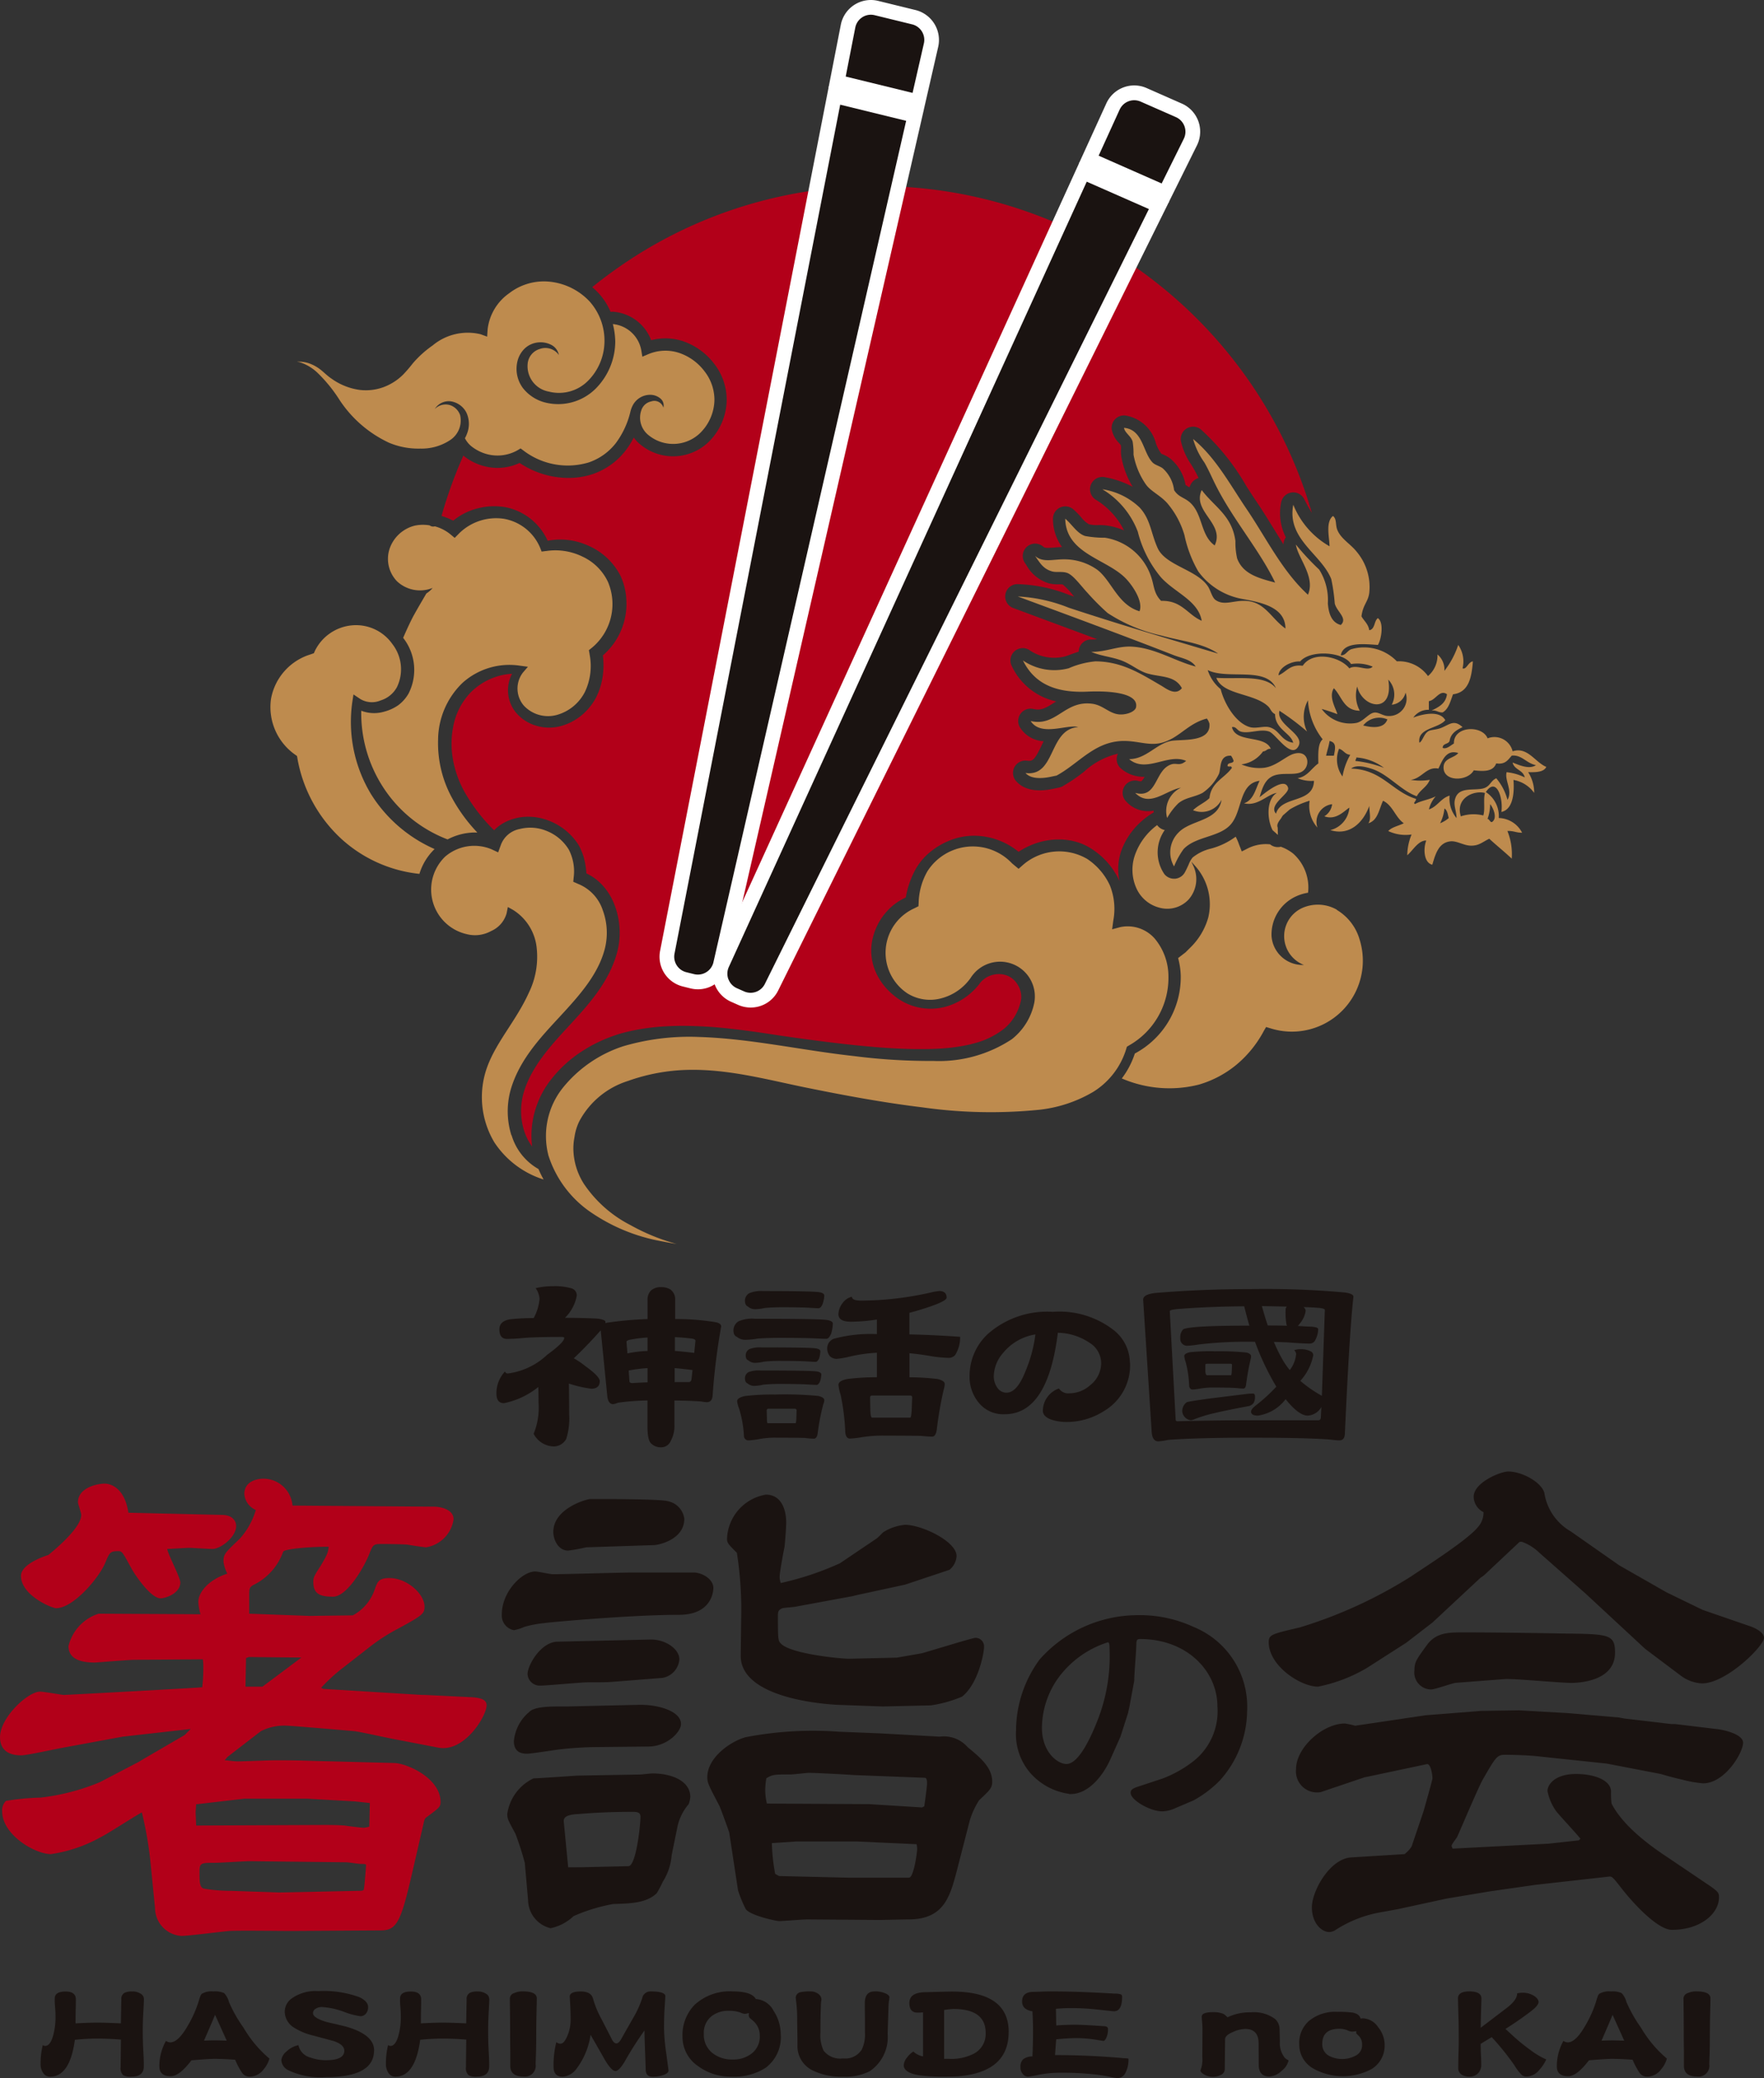
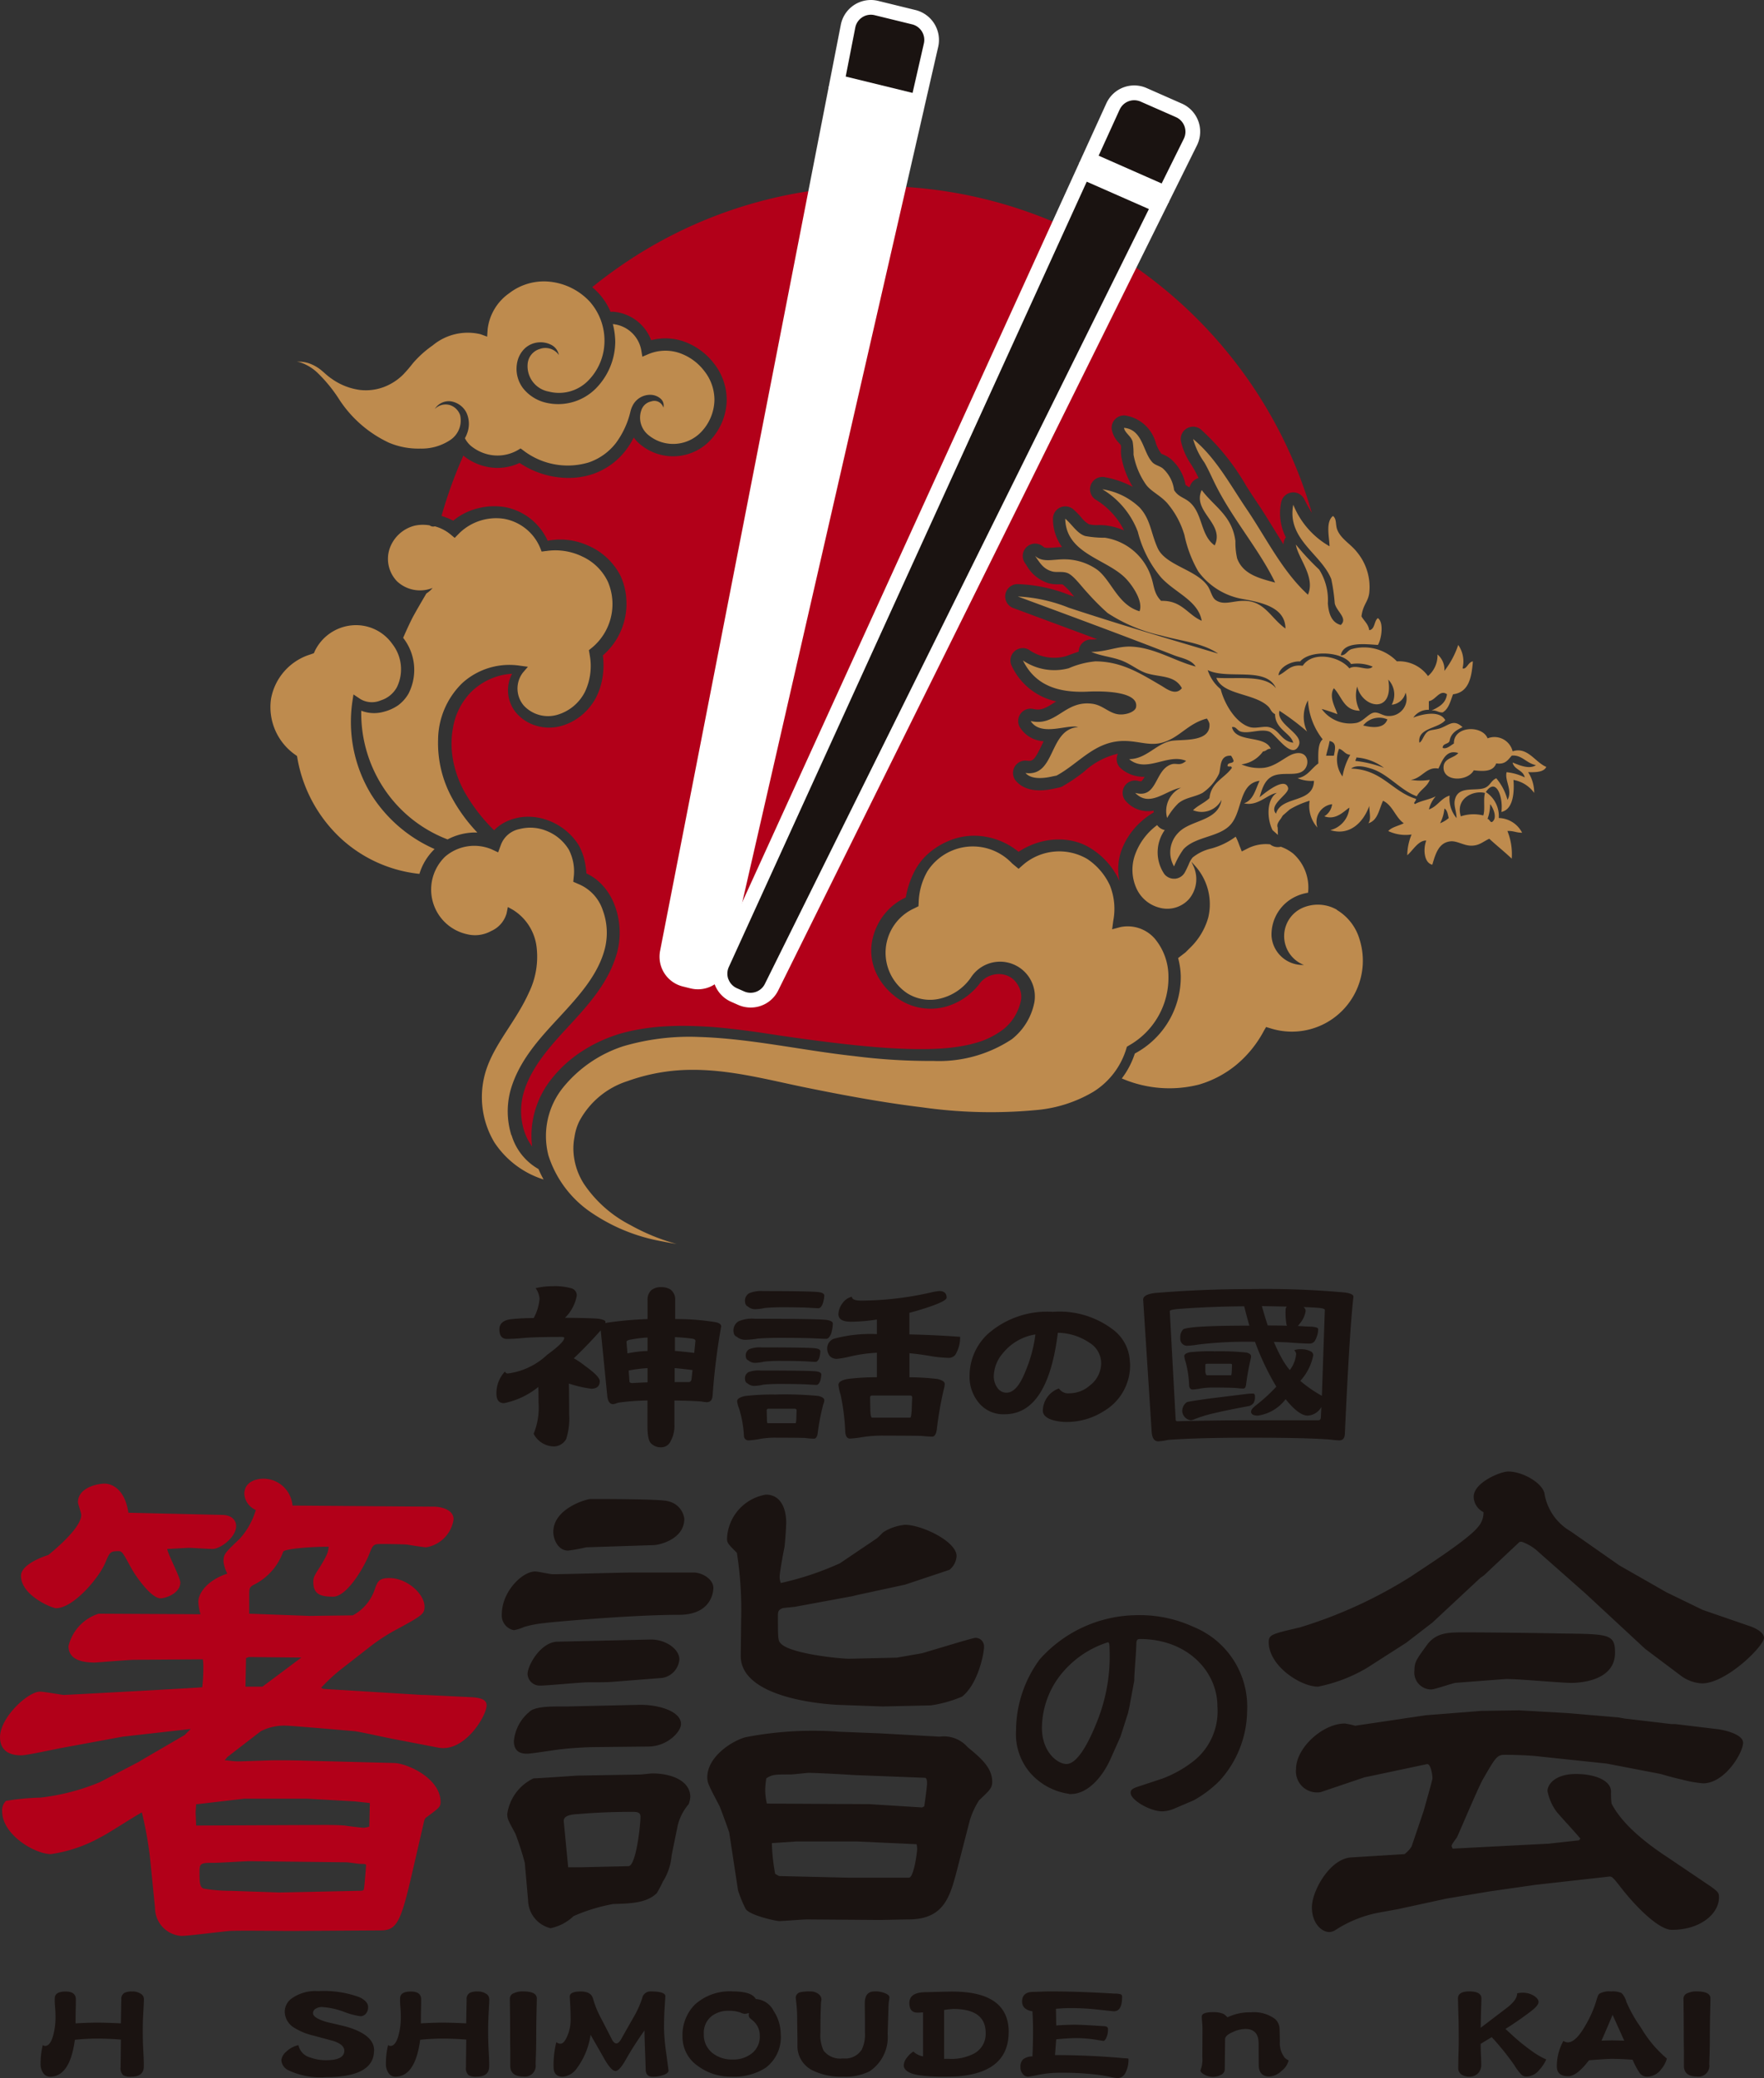
<svg xmlns="http://www.w3.org/2000/svg" width="146" height="172" viewBox="0 0 146 172">
  <rect x="0" y="0" width="146" height="172" fill="#333333" stroke="none" />
  <defs>
    <clipPath id="a">
      <rect width="146" height="172" fill="none" />
    </clipPath>
  </defs>
  <g transform="translate(-52 -100)">
    <g transform="translate(52 100)">
      <g clip-path="url(#a)">
        <g transform="translate(0.001)">
          <path d="M82.793,165.847a11.552,11.552,0,0,1-1.532-7.631l.091-.6.561.375.025.016a1.86,1.86,0,0,0,1.676.1A2.288,2.288,0,0,0,84.956,157a3.4,3.4,0,0,0-.383-3.554A3.674,3.674,0,0,0,81.2,151.9a3.8,3.8,0,0,0-3.035,2.1l-.091.205-.269.094-.019.007A4.72,4.72,0,0,0,74.525,158a4.814,4.814,0,0,0,1.986,4.592l.166.118.037.188,0,.016a11.829,11.829,0,0,0,3.644,6.663,11.33,11.33,0,0,0,6.453,2.89,4.782,4.782,0,0,1,1.255-2.055,11.8,11.8,0,0,1-5.272-4.562" transform="translate(-52.098 -100.14)" fill="#be8b4e" />
          <path d="M154.748,130.478a37.528,37.528,0,0,0-3.34-3.881q-.3-.305-.605-.6-.92-.892-1.9-1.719-.654-.552-1.33-1.073-1.016-.782-2.084-1.5-.712-.474-1.447-.919a37.53,37.53,0,0,0-27.856-4.358q-1.5.352-2.953.822t-2.851,1.053q-.7.292-1.383.609t-1.353.663q-.669.344-1.322.715t-1.29.766c-.283.177-.564.358-.842.542s-.562.377-.837.569q-1.016.708-1.979,1.48c-.067.052-.129.109-.2.163a5.709,5.709,0,0,1,.5.471,5.41,5.41,0,0,1,1.021,1.576.839.839,0,0,1,.141-.015h.07a3.659,3.659,0,0,1,3.144,2.357,4.641,4.641,0,0,1,2.631.081,5.436,5.436,0,0,1,2.579,1.861,4.869,4.869,0,0,1,1.042,3.061,4.954,4.954,0,0,1-1.1,2.982l0,0a4.237,4.237,0,0,1-5.955.718l-.051-.041a2.658,2.658,0,0,1-.582-.608,7.222,7.222,0,0,1-.679,1.079,5.809,5.809,0,0,1-2.732,1.952,6.359,6.359,0,0,1-2.012.315,7.3,7.3,0,0,1-4.028-1.241,4.283,4.283,0,0,1-2.953.261,4.542,4.542,0,0,1-1.5-.709c-.073-.05-.135-.11-.2-.166a37.248,37.248,0,0,0-1.809,5c.136.041.27.088.4.138a5.607,5.607,0,0,1,.57.256c.071-.059.141-.116.214-.169s.148-.107.223-.157a5.247,5.247,0,0,1,1.449-.66c.11-.03.221-.056.332-.081a5.363,5.363,0,0,1,2.124-.046,4.863,4.863,0,0,1,2.881,1.79,5,5,0,0,1,.467.726c.044.084.087.172.125.258.071-.013.139-.026.21-.037.139-.022.279-.037.42-.049s.282-.016.423-.016a5.613,5.613,0,0,1,2.258.485,5.423,5.423,0,0,1,2.714,2.512c.042.092.081.185.118.278l.027.069c.036.095.069.188.1.283h0c.03.095.056.191.081.287l.017.074c.024.1.045.192.063.291-.018-.1-.039-.193-.063-.291a5.515,5.515,0,0,1,.126.732l0,.043a5.642,5.642,0,0,1-1.927,4.828,6.3,6.3,0,0,1,.011,1.555c-.016.146-.04.292-.067.438s-.062.29-.1.432a5.612,5.612,0,0,1-.4,1.046,4.868,4.868,0,0,1-1.045,1.348,4.685,4.685,0,0,1-.805.583,4.494,4.494,0,0,1-1.146.466,3.667,3.667,0,0,1-1.7.02l-.116-.028c-.113-.03-.223-.064-.332-.1A3.459,3.459,0,0,1,94.847,159a2.926,2.926,0,0,1-.307-3.191,5.014,5.014,0,0,0-1.513.314,5.321,5.321,0,0,0-1.9,1.216,5.546,5.546,0,0,0-1.47,2.907c-.032.168-.059.337-.078.508-.012.1-.021.193-.028.291s-.01.176-.013.263c-.007.186-.007.37,0,.555q0,.142.015.284a8.157,8.157,0,0,0,.165,1.107,8.732,8.732,0,0,0,.77,2.112c.044.084.089.168.135.249a14.373,14.373,0,0,0,2.431,3.146l.015-.013a3.156,3.156,0,0,1,.355-.317,3.432,3.432,0,0,1,.525-.333c.081-.041.163-.081.246-.116a4.306,4.306,0,0,1,.7-.228l.051-.014a4.248,4.248,0,0,1,.918-.1h0c.117,0,.237,0,.354.014l.027,0a4.342,4.342,0,0,1,.495.068l.065.013a5.093,5.093,0,0,1,3.2,2.178,4.266,4.266,0,0,1,.359.759c.05.138.1.275.132.415a6.227,6.227,0,0,1,.194,1.241c.1.047.2.1.295.155a4.053,4.053,0,0,1,.5.33c.061.048.12.1.177.147a4.563,4.563,0,0,1,.332.32,4.894,4.894,0,0,1,.559.721q.121.193.226.393a5.252,5.252,0,0,1,.267.609,6.464,6.464,0,0,1,.4,2.368c0,.162-.013.322-.028.482a6.582,6.582,0,0,1-.165.953,8.5,8.5,0,0,1-.295.906q-.169.438-.378.854t-.45.808c-.24.393-.5.771-.779,1.136-.643.853-1.361,1.637-2.055,2.39-.289.311-.577.624-.86.939-.322.358-.634.721-.933,1.091-.313.388-.608.785-.876,1.193-.055.084-.109.17-.162.255-.087.14-.17.282-.25.425-.1.175-.191.351-.277.532-.06.125-.115.25-.167.378a7.277,7.277,0,0,0-.275.782,5.494,5.494,0,0,0-.024,2.906,4.894,4.894,0,0,0,.182.551c.037.089.074.177.114.262a4.089,4.089,0,0,0,.435.722,6.925,6.925,0,0,1-.058-.747,7.242,7.242,0,0,1,.024-.749,7.458,7.458,0,0,1,.1-.742,7.613,7.613,0,0,1,1.533-3.352,10.407,10.407,0,0,1,2.681-2.391q.248-.154.5-.3c.154-.086.311-.171.468-.249a12.758,12.758,0,0,1,1.971-.792,15.641,15.641,0,0,1,1.566-.365c.049-.009.1-.018.146-.025a18.9,18.9,0,0,1,2.417-.251c.414-.019.829-.026,1.243-.024s.827.014,1.24.032c.855.035,1.707.106,2.553.2.784.086,1.564.191,2.34.3q.808.118,1.611.245.747.109,1.494.213.862.12,1.722.233.805.106,1.608.2t1.608.181q.4.04.8.077t.8.071c.8.066,1.61.117,2.412.146q.8.03,1.6.025h.016c.261,0,.523-.007.783-.015l.381-.017a15.324,15.324,0,0,0,2.467-.308c.089-.02.178-.037.267-.06l.236-.064a6.713,6.713,0,0,0,2.487-1.188c.052-.04.1-.083.151-.126a4.057,4.057,0,0,0,.995-1.354c.05-.108.094-.216.133-.326a3.924,3.924,0,0,0,.162-.58,1.672,1.672,0,0,0-.007-.617c-.009-.053-.022-.1-.036-.156a2.163,2.163,0,0,0-.11-.3c-.023-.049-.046-.1-.073-.143a1.943,1.943,0,0,0-.507-.6,1.527,1.527,0,0,0-.186-.122,1.346,1.346,0,0,0-.136-.07c-.026-.011-.053-.024-.08-.034a1.911,1.911,0,0,0-.619-.128,1.934,1.934,0,0,0-.323.015,2.064,2.064,0,0,0-.476.118,1.948,1.948,0,0,0-.923.73,5.547,5.547,0,0,1-1.114,1.051q-.179.127-.368.239l-.191.11q-.194.1-.4.193a5.11,5.11,0,0,1-.832.281,4.75,4.75,0,0,1-4.152-.981c-.058-.046-.115-.094-.171-.143-.084-.074-.164-.152-.243-.23s-.156-.16-.231-.243q-.148-.168-.281-.349t-.251-.373a4.783,4.783,0,0,1-.4-.812,4.386,4.386,0,0,1-.146-2.627,4.949,4.949,0,0,1,.262-.777c.023-.053.046-.1.071-.157a4.969,4.969,0,0,1,.422-.734c.073-.1.145-.206.227-.3s.185-.218.284-.322l.011-.011c.058-.058.116-.116.176-.172.093-.086.189-.169.288-.247l.095-.073c.069-.052.138-.1.21-.149a4.586,4.586,0,0,1,.453-.268l.025-.013c.067-.034.133-.066.2-.1a7.542,7.542,0,0,1,.743-2.206,5.153,5.153,0,0,1,.273-.456,4.928,4.928,0,0,1,.795-.92,6.043,6.043,0,0,1,1.673-1.068,5.157,5.157,0,0,1,1.038-.337,5.322,5.322,0,0,1,1.225-.119h.021a5.78,5.78,0,0,1,.656.053,5.865,5.865,0,0,1,2.909,1.276c.041-.028.084-.052.126-.079.158-.1.321-.193.487-.278l.048-.026.028-.012a6.079,6.079,0,0,1,2.144-.607c.145-.012.289-.019.434-.02s.292,0,.437.013a5.182,5.182,0,0,1,1.29.253c.139.047.277.1.411.16.1.046.205.1.3.151.128.069.252.144.372.224.032.022.064.042.1.065l.106.075a6.12,6.12,0,0,1,2.072,2.509,4.647,4.647,0,0,1,.134-2.469,5.877,5.877,0,0,1,.952-1.715l.137-.166a6.1,6.1,0,0,1,.444-.465,6.489,6.489,0,0,1,1.013-.785c.049-.032.1-.059.151-.089,0-.05-.01-.1-.01-.147a2.421,2.421,0,0,1-2.271-.76,1.022,1.022,0,0,1,1-1.7.565.565,0,0,0,.255.03,1.23,1.23,0,0,0,.269-.372,2.819,2.819,0,0,1-1.947-.681,1.023,1.023,0,0,1-.3-1.129.935.935,0,0,1,.042-.1,6.191,6.191,0,0,0-2.788,1.475,14.11,14.11,0,0,1-1.81,1.231,1,1,0,0,1-.287.1l-.355.074c-1.441.335-2.553.122-3.193-.62a1.022,1.022,0,0,1,.915-1.681c.45.064.616-.042,1.18-1.217.06-.127.123-.259.191-.394a2.451,2.451,0,0,1-1.945-1.122,1.022,1.022,0,0,1,1.093-1.547c.633.147,1.011-.066,1.733-.527l.159-.1a5.288,5.288,0,0,1-3.68-2.934,1.021,1.021,0,0,1,1.395-1.357,3.643,3.643,0,0,0,3.01.569c.164-.05.331-.112.5-.175.2-.073.412-.15.636-.218a1.018,1.018,0,0,1,1.022-1.01h.079a3.7,3.7,0,0,0,.42-.026c-2.009-.752-4.044-1.5-6.042-2.245l-.888-.329a1.022,1.022,0,0,1,.335-1.983,12.591,12.591,0,0,1,4.262.886l.292.1.145.048q-.064-.075-.128-.153a5.641,5.641,0,0,0-.823-.852,2.287,2.287,0,0,0-.331-.012,3.081,3.081,0,0,1-.806-.078A3.191,3.191,0,0,1,137.1,146.8l-.11-.161a1.023,1.023,0,0,1,1.521-1.346c.122.11.326.114.913.065.2-.016.407-.034.634-.04a3.981,3.981,0,0,1-.749-2.321,1.021,1.021,0,0,1,1.674-.808,6.148,6.148,0,0,1,.656.662,2.254,2.254,0,0,0,.648.583,2.831,2.831,0,0,0,.756.067,5,5,0,0,1,.723.036,5.722,5.722,0,0,1,1.421.4,6.217,6.217,0,0,0-2.349-2.546,1.021,1.021,0,0,1,.756-1.856,8,8,0,0,1,2.317.8,7.2,7.2,0,0,1-.945-2.505,3.012,3.012,0,0,1-.026-.613,1.076,1.076,0,0,0-.018-.334,1.942,1.942,0,0,0-.159-.19,2.116,2.116,0,0,1-.582-1.081,1.02,1.02,0,0,1,1.1-1.182,3.123,3.123,0,0,1,2.554,2.325,3.3,3.3,0,0,0,.449.849,1.221,1.221,0,0,1,.145.057,2.557,2.557,0,0,1,.633.371,3.669,3.669,0,0,1,1.218,2.135,1.439,1.439,0,0,0,.318.2l.012.007c.025-.069.054-.137.087-.207a1.022,1.022,0,0,1,.667-.556c-.13-.27-.263-.532-.41-.785-.067-.115-.135-.228-.206-.342a5.547,5.547,0,0,1-.847-1.93,1.021,1.021,0,0,1,1.654-.965,19.141,19.141,0,0,1,3.755,4.678c.288.448.577.9.874,1.338.481.71.935,1.445,1.372,2.156.281.454.556.9.835,1.337a1.035,1.035,0,0,1,.194-.584,4.394,4.394,0,0,1-.39-2.886,1.019,1.019,0,0,1,1.92-.257,11.661,11.661,0,0,0,.622,1.118,37.455,37.455,0,0,0-5.986-12.01" transform="translate(-52.16 -100.042)" fill="#b20019" />
          <path d="M110.356,135.569a3.216,3.216,0,0,1-4.52.551l-.019-.015a1.852,1.852,0,0,1-.619-2.116,1.081,1.081,0,0,1,.8-.7.78.78,0,0,1,1,.468c0,.014.01.028.014.043a.734.734,0,0,0-.244-.753,1.31,1.31,0,0,0-.807-.307,1.628,1.628,0,0,0-1.494.894,2.18,2.18,0,0,0-.177.475h0a7.12,7.12,0,0,1-1.206,2.62,4.8,4.8,0,0,1-2.25,1.608,6.037,6.037,0,0,1-5.389-.974l-.25-.185-.23.138h0a3.376,3.376,0,0,1-2.524.343,3.53,3.53,0,0,1-1.177-.553,2.047,2.047,0,0,1-.677-.772,2.781,2.781,0,0,0,.213-.491,2.2,2.2,0,0,0-.1-1.65,1.75,1.75,0,0,0-1.3-.916,1.358,1.358,0,0,0-1.308.641,1.257,1.257,0,0,1,1.248-.329,1.327,1.327,0,0,1,.85.834,1.944,1.944,0,0,1-.858,2.085,4.262,4.262,0,0,1-2.434.683,6.257,6.257,0,0,1-2.612-.493,9.93,9.93,0,0,1-4.075-3.531,12.2,12.2,0,0,0-1.858-2.28,3.875,3.875,0,0,0-1.3-.8,1.664,1.664,0,0,0-.382-.081,2.578,2.578,0,0,1,1.075.15,3.349,3.349,0,0,1,.9.509c.257.2.56.513.914.747a5.2,5.2,0,0,0,2.359.928,4.251,4.251,0,0,0,2.539-.514,4.479,4.479,0,0,0,1.036-.781,11.745,11.745,0,0,0,.789-.921,8.788,8.788,0,0,1,1.638-1.474,4.536,4.536,0,0,1,3.96-.924l.544.2.041-.59v-.013a4.238,4.238,0,0,1,1.785-2.989,4.7,4.7,0,0,1,3.43-.948,5.267,5.267,0,0,1,3.209,1.61,4.869,4.869,0,0,1,1.247,3.335,4.673,4.673,0,0,1-1.37,3.258,3.384,3.384,0,0,1-3.233.886,2.136,2.136,0,0,1-1.746-2.382,1.4,1.4,0,0,1,.967-1.137,1.358,1.358,0,0,1,1.605.488,1.182,1.182,0,0,0-.619-.834,1.931,1.931,0,0,0-1.093-.206,1.9,1.9,0,0,0-1.075.468,2.193,2.193,0,0,0-.624,1.034,2.659,2.659,0,0,0,.434,2.27,3.406,3.406,0,0,0,1.91,1.216,4.4,4.4,0,0,0,4.1-1.147,5.567,5.567,0,0,0,1.637-3.9,6.223,6.223,0,0,0-.2-1.459,2.647,2.647,0,0,1,2.351,2.153v0l.091.547.5-.213a3.635,3.635,0,0,1,2.55-.1,4.383,4.383,0,0,1,2.089,1.513,3.841,3.841,0,0,1,.827,2.408,3.946,3.946,0,0,1-.877,2.373" transform="translate(-52.108 -100.063)" fill="#be8b4e" />
          <path d="M87.936,148.777a2.029,2.029,0,0,1-.526.463l.006,0c-.387.664-.756,1.288-1.11,1.935-.292.566-.553,1.147-.809,1.732a4.306,4.306,0,0,1,.454,4.6,3.137,3.137,0,0,1-.87.985,3.68,3.68,0,0,1-1.16.527,2.946,2.946,0,0,1-1.891-.079,11.256,11.256,0,0,0,1.77,6.27,11.048,11.048,0,0,0,5.376,4.381,4.926,4.926,0,0,1,2.461-.57,13.5,13.5,0,0,1-2.048-2.78,9.444,9.444,0,0,1-1.2-4.9,6.619,6.619,0,0,1,2-4.687,5.8,5.8,0,0,1,4.809-1.436H95.2l.623.084-.417.486a2.168,2.168,0,0,0,.083,2.732,2.738,2.738,0,0,0,2.744.764,3.73,3.73,0,0,0,2.313-1.912,5,5,0,0,0,.383-3.094l0-.02-.059-.33.264-.212a4.691,4.691,0,0,0,1.311-5.446,4.351,4.351,0,0,0-2.1-2.083,5.106,5.106,0,0,0-3.012-.464l-.027,0-.347.045-.118-.3a4,4,0,0,0-3.024-2.417,4.363,4.363,0,0,0-3.661,1.186l-.022.023-.37.375-.362-.3a3.421,3.421,0,0,0-1.282-.657.482.482,0,0,1-.43-.08,3.3,3.3,0,0,0-1.212.019,2.956,2.956,0,0,0-2.119,1.965A2.674,2.674,0,0,0,85,148.238a2.787,2.787,0,0,0,2.936.54" transform="translate(-52.131 -100.116)" fill="#be8b4e" />
          <path d="M145.462,186.826l.164-.1.053-.031a6.432,6.432,0,0,0,3.224-5.727,4.888,4.888,0,0,0-1.127-3.086,2.972,2.972,0,0,0-2.866-.956l-.667.179.088-.663.007-.052a5.209,5.209,0,0,0-.277-2.91,5.272,5.272,0,0,0-1.883-2.2,4.584,4.584,0,0,0-5.338.518l-.338.3-.364-.3-.034-.028-.117-.1-.024-.02-.012-.011a4.463,4.463,0,0,0-6.992.657,5.5,5.5,0,0,0-.729,2.606l-.016.294-.333.166-.044.022a4.032,4.032,0,0,0-.543,7.021,3.554,3.554,0,0,0,2.849.4,4.3,4.3,0,0,0,2.395-1.684,2.879,2.879,0,0,1,5.269,2.024,5.126,5.126,0,0,1-1.87,3.06A10.934,10.934,0,0,1,129.457,188a49.6,49.6,0,0,1-6.551-.4c-4.327-.472-8.592-1.456-12.867-1.584a19.374,19.374,0,0,0-6.257.767,10.655,10.655,0,0,0-5,3.438,6.406,6.406,0,0,0-1.193,5.607,9.01,9.01,0,0,0,3.633,4.78,15.043,15.043,0,0,0,5.809,2.33c.385.08.776.146,1.166.21a16.946,16.946,0,0,1-3.818-1.56,10.3,10.3,0,0,1-3.832-3.379,5.53,5.53,0,0,1-.876-2.542,4.863,4.863,0,0,1,.073-1.364,4.338,4.338,0,0,1,.4-1.313,6.9,6.9,0,0,1,4.006-3.326,15.765,15.765,0,0,1,4.969-.924c3.381-.079,6.6.817,9.782,1.464s6.406,1.247,9.633,1.637a40.355,40.355,0,0,0,9.679.2,11.17,11.17,0,0,0,4.466-1.482,6.357,6.357,0,0,0,2.74-3.583Z" transform="translate(-52.197 -100.19)" fill="#be8b4e" />
          <path d="M94.48,194.142a6.638,6.638,0,0,1-.044-3.813c.733-2.467,2.482-4.3,4.068-6.017s3.173-3.475,3.716-5.627a5.393,5.393,0,0,0-.176-3.165,3.536,3.536,0,0,0-2.036-2.175l-.015-.007-.391-.172.034-.356a3.931,3.931,0,0,0-.4-2.3,3.757,3.757,0,0,0-1.763-1.521,3.547,3.547,0,0,0-2.3-.191,2.073,2.073,0,0,0-1.556,1.3l-.008.021-.223.612-.552-.256a3.7,3.7,0,0,0-3.825.6,3.785,3.785,0,0,0,1.8,6.432,2.746,2.746,0,0,0,2-.266,2.271,2.271,0,0,0,1.277-1.467l.007-.037.095-.482.415.231a4.2,4.2,0,0,1,1.975,3.184,6.755,6.755,0,0,1-.652,3.677c-1.009,2.249-2.653,4.012-3.427,6.092a7.3,7.3,0,0,0,.571,6.292,7.615,7.615,0,0,0,4.078,3.077,8.144,8.144,0,0,1-.422-.864,4.784,4.784,0,0,1-2.229-2.8" transform="translate(-52.156 -100.185)" fill="#be8b4e" />
          <path d="M180.349,163.569c-.921-.373-1.553-1.7-2.788-1.289a1.551,1.551,0,0,0-2.073-1.074c-.432-1.105-2.823-1.052-2.788.43-.258.142-.616.5-.929.358,0-.388.474-.288.572-.573.1-.639.577-.9,1.073-1.145-.726-.653-1.05-.219-1.787.073-.319.125-.713.144-.929.215-.482.159-.566.876-.857,1-.178-1.232,1.563-1.15,2.144-1.861-.489-.883-2.041-.457-2.645-.214a1.485,1.485,0,0,1,1.285-.644v-.718c.564-.073.9-1,1.5-.572-.1.788-.7,1.063-1.285,1.36.426-.071.547.169.928.144.5-.283.642-.933.858-1.5,1.3-.157,1.537-1.372,1.644-2.722-.39.041-.53.709-.857.573a2.374,2.374,0,0,0-.357-1.935,7.227,7.227,0,0,1-1.144,2.147,1.644,1.644,0,0,0-.572-1.359,2.24,2.24,0,0,1-.787,1.788,2.946,2.946,0,0,0-2.574-1.217,3.772,3.772,0,0,0-3.789-1c-.328.131-.458.529-.858.5.23-1.162,2.016-.923,3.075-.859.281-.436.523-1.849,0-2.219-.332.24-.224.923-.715,1-.079-.518-.429-.763-.643-1.146.123-.985.539-1.172.643-1.934a4.537,4.537,0,0,0-1-3.366c-.541-.7-1.333-1.092-1.644-1.861-.171-.423-.03-.893-.357-1.146-.647.5-.283,1.839-.287,2.506a6.941,6.941,0,0,1-3-3.437c-.551,2.86,2.322,4.069,3.145,6.157a15.239,15.239,0,0,1,.287,2.006c.162.693,1.1,1.23.5,1.788-.837-.219-1.015-1.1-1.071-1.788a4.706,4.706,0,0,0-.715-2.793,21.843,21.843,0,0,1-1.931-2.075c.175,1.143,1.636,2.666,1,4.152-2.133-1.956-3.43-4.657-5.074-7.087-1.381-2.038-2.561-4.263-4.432-5.8a6.189,6.189,0,0,0,.929,1.934c.38.657.652,1.321,1,2,1.428,2.8,3.591,5.3,4.861,7.947-1.384-.365-2.672-.712-3.145-2a5.851,5.851,0,0,1-.143-1.432c-.275-2.12-1.762-2.849-2.788-4.225-.825,1.772,1.941,2.77,1.072,4.583-1.2-.845-.961-2.614-2.073-3.58-.449-.39-.939-.429-1.287-1a2.9,2.9,0,0,0-.928-1.79c-.239-.2-.636-.269-.858-.5-.809-.842-.782-2.719-2.359-2.863.07.43.573.66.715,1.144a6.263,6.263,0,0,1,.073,1.074,6.274,6.274,0,0,0,1,2.435c.408.6,1.169.892,1.785,1.575a7.177,7.177,0,0,1,1.429,2.65,10.166,10.166,0,0,0,1.144,3.007,5.786,5.786,0,0,0,3.717,2.291c1.6.29,3.485.705,3.5,2.434-1.2-.844-1.7-2.248-3.359-2.291-.975-.026-1.744.418-2.43-.073-.3-.214-.4-.793-.643-1.146-.941-1.375-3.493-1.7-4.147-3.149-.572-1.268-.579-2.375-1.5-3.365a5.694,5.694,0,0,0-3.073-1.5,6.984,6.984,0,0,1,2.93,3.508,9.491,9.491,0,0,0,1.931,3.795c1.166,1.274,3.069,1.907,3.36,3.58-1.175-.5-1.64-1.7-3.36-1.647-.64-.65-.565-1.294-.857-2.076a4.8,4.8,0,0,0-3.789-3.15,8.734,8.734,0,0,1-1.645-.143c-.677-.219-1.093-.975-1.645-1.432.058,2.919,3.425,3.314,5.005,4.941.538.553,1.468,1.885,1.144,2.72-1.805-.533-2.319-2.54-3.5-3.437a4.694,4.694,0,0,0-2.573-.859c-1.031-.042-1.9.32-2.573-.286.416.6.685,1.088,1.429,1.289.373.1.876-.037,1.287.144.495.215,1.133,1.108,1.643,1.647a19.884,19.884,0,0,0,1.645,1.647,13.3,13.3,0,0,0,4.432,1.861c1.635.463,3.417.6,4.717,1.5-4.15-1.232-8.353-2.474-12.366-3.8a13.03,13.03,0,0,0-4.218-.93c4.3,1.592,8.817,3.256,12.938,4.869.614.239,1.415.343,1.788.93-1.709-.439-3.364-1.546-5.29-1.647-1.189-.063-2.129.452-3.359.429.814.358,1.65.4,2.5.716.8.3,1.437.868,2.144,1.074,1.106.323,2.285.15,2.86,1.218-.534.671-1.312.019-1.716-.214-1.716-1-3.243-1.99-5.432-2.006a7.158,7.158,0,0,0-2.216.572,4.615,4.615,0,0,1-3.789-.644c.926,1.876,2.63,2.706,5.361,2.579,1.384-.066,4.239,0,4,1.288-.075.411-.949.7-1.572.572-.752-.152-1.214-.75-2.074-.859-2.28-.288-2.948,1.926-5.074,1.433.843,1.328,3.071.231,3.931.5-2.472.172-1.837,4.143-4.36,3.8.481.56,1.53.447,2.215.286l.357-.073c1.912-1.038,3.212-2.931,5.72-2.863,1.139.031,2,.413,3,.143,1.451-.392,2.116-1.583,3.717-2a1.259,1.259,0,0,1,.215.429c.128,1.609-2.371,1.254-3.217,1.432-1.219.258-2.025,1.49-3.43,1.5,1.421,1.2,3.193-.512,4.716.143-.527.467-.778.147-1.215.287-1.419.452-1.122,2.867-3,2.363,1.211,1.246,2.537-.224,3.789-.43a2.135,2.135,0,0,0-1.144,2.506,5.361,5.361,0,0,1,.929-1.217c.6-.489,1.285-.486,2-.859a4.028,4.028,0,0,0,1.359-1.576c.182-.461,0-1.565,1-1.5a1.448,1.448,0,0,1,.214.43c-.057.253-.535.085-.5.43.21.106.266-.081.358.142-.6.858-1.725,1.186-1.858,2.507-.4.387-.966.608-1.358,1a1.855,1.855,0,0,0,2.358-.86c-.275,1.8-2.57,1.64-3.574,2.722a2.307,2.307,0,0,0-.357,2.791,6.771,6.771,0,0,1,.787-1.431c1.014-1.086,3-.966,3.932-2.076.96-1.144.648-3.346,2.359-3.58-.342.706-.5,1.6-1.287,1.862,1.14.277,1.954-.761,2.716-.86-.864.518-.828,2.148-.356,3.079l.446.4-.017-.612c-.115-.26.106-.529.281-.769.082-.142.146-.233.146-.233l.573-.5a7.168,7.168,0,0,1,1.643-.717,2.688,2.688,0,0,0,.643,2.221,1.473,1.473,0,0,1,1.216-1.934,1.345,1.345,0,0,1-.643,1c.975.373,1.695-.494,2.073-.716a2.094,2.094,0,0,1-1.573,1.861c1.634.51,2.756-.7,3.217-2,.019.6.166,1.107-.073,1.431.792-.231.883-1.167,1.215-1.861.809.383,1.015,1.371,1.716,1.861-.425.219-.979.308-1.286.645a3.357,3.357,0,0,0,1.932.286,4.566,4.566,0,0,0-.357,1.718c.473-.407.913-1.233,1.572-1.217-.27.7-.191,1.845.5,2,.279-.954.547-1.829,1.5-1.934.537-.059,1.107.358,1.716.358.676,0,.935-.31,1.5-.572.607.56,1.259,1.077,1.858,1.646a5.128,5.128,0,0,0-.358-2.29c.48-.027.753.154,1.217.143a2.244,2.244,0,0,0-1.932-1.217,2.374,2.374,0,0,0-1.071-2.148c.889-1.311,1.454.529,1.287,1.647,1.074-.227,1.06-1.886,1-2.649a2.671,2.671,0,0,1,1.716,1.074,3.167,3.167,0,0,0-.5-1.718c.658.015,1.286,0,1.5-.43m-4.648,3.079c.267.31.592,1.1.215,1.432-.188.18-.241-.18-.429-.215a3.5,3.5,0,0,0,.214-1.217m-15.725-11.811c.849-.989,3.57-.82,4.217.214a3.286,3.286,0,0,1,1.788.214c-.421.446-1.312-.235-1.932.144-.785-.991-3.026-1.479-3.861-.214-1.075-.147-1.341.519-2,.788.041-.653,1.034-1.189,1.787-1.146m-6.576,2.291a3.356,3.356,0,0,1-1.071-1.576c1.657.823,4.859-.337,5.646,1.5-.9-1.146-3.152-.742-4.932-.859.524,1.431,3.133,1.255,4.288,2.363.213.2.229.466.573.644,0,1.241,1.3,1.557,1.5,2.363-1.032-.146-1.117-1.076-2-1.289-.447-.11-1.069.138-1.573,0-1.138-.311-2.107-1.861-2.43-3.15m8.081,6.157c-.578.4-.879,1.077-1.717,1.218a2.893,2.893,0,0,0,1.358.214c-.041,1.915-2.7,1.2-3.144,2.721-.665-.758,1.151-1.636,1-2.148-.278-.948-1.964.475-2.359.788.224-.712.437-1.65,1.429-1.861.806-.172,1.713.093,2.216-.358.591-.528.352-1.754-.858-1.36-.648.21-1.416,1.018-2.429,1.145a3.731,3.731,0,0,1-1.858-.286,2.593,2.593,0,0,0,1.787-1.073c.276-.011.33-.242.642-.215-.495-1.176-2.885-.451-3.216-1.788.331-.093.421.263.715.358.675.216,1.625-.251,2.359,0,.547.186,1.829,2.326,2.43,1.217.55-1.014-1.873-1.773-1.572-2.935a20.778,20.778,0,0,1,2.286,1.718,2.823,2.823,0,0,1,.074-2.578,5.725,5.725,0,0,0,1.216,3.222c-.415.371-.364,1.209-.357,2m1.286-.643h-.643c.088-.414.222-.78.286-1.218.61.128.465.648.357,1.218m.715,1.718a2.376,2.376,0,0,1-.286-2.292c.372.1.485.469.929.5a5.39,5.39,0,0,0-.643,1.79m-1.716-5.583a13.09,13.09,0,0,1,1.286.429c-.073-.4-.759-1.416-.286-2.147.663.673.816,1.855,2.145,1.861a2.681,2.681,0,0,1-.215-2c.434,1.807,3.055,2.306,2.574-.572a1.782,1.782,0,0,1,.285,2.075,1.284,1.284,0,0,0,1.144-1,1.441,1.441,0,0,1-1.429,1.934c-.414.009-.774-.32-1.144-.285-.474.043-.9.734-1.5.859a2.9,2.9,0,0,1-2.86-1.146m3.429,1.356a1.683,1.683,0,0,1,2-.5c-.274.78-1.251.69-2,.5m1.716,3.508a9.608,9.608,0,0,0-2.358-.572c-.01-.129.087-.151.073-.287a4.307,4.307,0,0,1,2.287.86m4.647,4.583a3.351,3.351,0,0,0,.357-1.218c.245.137.274.49.357.788a2.449,2.449,0,0,1-.714.43m3.573-.644a3.346,3.346,0,0,0-1.858.073c-.471-1.5,1.062-2.179,2-1.934-.155.511.027,1.363-.142,1.861m2.429-4.367c.143.6.877.6,1,1.217a4.335,4.335,0,0,0-1.5-.429c-.174.691.521,1.517.074,2.29a4.525,4.525,0,0,0-.929-1.788c-.456.208-.474.587-.929.788-.694.3-2.056-.149-2.431.788-.245.614.06,1.023.074,1.718a2.487,2.487,0,0,1-.573-1.861c-.732.221-1,.9-1.716,1.146A2.526,2.526,0,0,1,171.2,166c-.513.276-1.217.358-1.717.644-.208-.1.126-.246.074-.429-2-.625-2.815-2.431-5.362-2.506.443-.363,1.251-.118,1.645,0,1.4.418,2.44,1.807,3.789,2.291.277-.536.852-.77,1.073-1.361a4.733,4.733,0,0,1-1.573,0c.922-.106,1.3-1.123,2.288-.929.316-.62.619-1.615,1.644-1.29-.325.426-1.176.4-1.216,1.146-.066,1.252,1.976,1.232,2.5.287.884.1,1.6.1,1.858-.573.758.115.979-.307,1.287-.644.832-.085,1.2.634,2,.787-.565.395-1.466-.039-1.931-.214" transform="translate(-52.367 -100.096)" fill="#be8b4e" />
          <path d="M163.07,175.489a3.173,3.173,0,0,0-2.889-.151,2.558,2.558,0,0,0,.143,4.711,2.578,2.578,0,0,1-2.68-2.385,3.475,3.475,0,0,1,2.071-3.309,3.764,3.764,0,0,1,.952-.282,3.759,3.759,0,0,0-1.234-3.242,3.552,3.552,0,0,0-1.021-.564,1.01,1.01,0,0,1-.888-.2,3.339,3.339,0,0,0-1.821.324l-.522.265-.228-.583-.007-.019a4.388,4.388,0,0,0-.269-.62,6.053,6.053,0,0,1-2.034.983,3.792,3.792,0,0,0-1.533.744,2.078,2.078,0,0,0-.328.585c-.092.2-.188.417-.313.643a1.026,1.026,0,0,1-.806.524c-.029,0-.058,0-.088,0a1.024,1.024,0,0,1-.8-.381,3.192,3.192,0,0,1,.032-3.647,1.01,1.01,0,0,1-.629-.41,5.247,5.247,0,0,0-1.858,2.534,3.723,3.723,0,0,0,.121,2.651,2.868,2.868,0,0,0,1.932,1.652,2.423,2.423,0,0,0,2.416-.687,2.559,2.559,0,0,0,.424-2.682l-.2-.436.314.353a4.745,4.745,0,0,1,1.083,4.253,5.565,5.565,0,0,1-1.082,2.061c-.242.3-.529.555-.8.833l-.616.474a6.247,6.247,0,0,1,.218,1.453,7.173,7.173,0,0,1-3.8,6.447,6.949,6.949,0,0,1-1.079,2.063,9.945,9.945,0,0,0,6.389.508,8.724,8.724,0,0,0,3.108-1.65,9.368,9.368,0,0,0,2.228-2.735l0-.007.218-.373.431.13a5.872,5.872,0,0,0,7.3-7.4,4.211,4.211,0,0,0-1.881-2.424" transform="translate(-52.405 -100.185)" fill="#be8b4e" />
          <path d="M114.384,183.426a2.548,2.548,0,0,1-1.021-.213l-.6-.266a2.546,2.546,0,0,1-1.3-3.355l.013-.03,30.122-66.087,7.413,3.261-32.348,65.279a2.525,2.525,0,0,1-2.274,1.411" transform="translate(-52.257 -100.036)" fill="#fff" />
          <path d="M112.554,181.092a1.316,1.316,0,0,0,.7.74l.6.266a1.317,1.317,0,0,0,1.712-.62l31.786-64.134-5.145-2.265-29.625,65a1.323,1.323,0,0,0-.032,1.018" transform="translate(-52.263 -100.041)" fill="#1a1311" />
          <path d="M141.7,113.522l2.255-4.945a2.537,2.537,0,0,1,3.33-1.272l2.919,1.287a2.54,2.54,0,0,1,1.305,3.344c-.017.038-.034.075-.052.111l-2.349,4.737Z" transform="translate(-52.389 -100.019)" fill="#fff" />
          <path d="M145.066,109.088l-1.74,3.819,5.215,2.3,1.83-3.692a1.321,1.321,0,0,0-.59-1.77l-.061-.028-2.922-1.287a1.319,1.319,0,0,0-1.731.662" transform="translate(-52.396 -100.022)" fill="#1a1311" />
          <path d="M110,181.9a2.6,2.6,0,0,1-.6-.073l-.64-.159a2.538,2.538,0,0,1-1.889-2.954l13.959-71.524,7.865,1.926-16.219,70.811a2.561,2.561,0,0,1-1.144,1.595A2.532,2.532,0,0,1,110,181.9" transform="translate(-52.238 -100.019)" fill="#fff" />
-           <path d="M109.052,180.491l.64.158a1.326,1.326,0,0,0,1.6-.979l0-.009,15.95-69.639-5.459-1.335L108.07,178.953a1.322,1.322,0,0,0,.983,1.538" transform="translate(-52.244 -100.023)" fill="#1a1311" />
          <path d="M120.875,107.243l1.013-5.188A2.536,2.536,0,0,1,124.374,100a2.586,2.586,0,0,1,.606.073l3.1.76a2.555,2.555,0,0,1,1.871,3.036l-1.214,5.3Z" transform="translate(-52.299 -100)" fill="#fff" />
          <path d="M123.674,101.431a1.315,1.315,0,0,0-.583.862l-.791,4.045,5.534,1.354.936-4.092a1.323,1.323,0,0,0-.973-1.581l-3.1-.758a1.308,1.308,0,0,0-1.024.17" transform="translate(-52.305 -100.003)" fill="#1a1311" />
          <path d="M98.01,206.738a5.1,5.1,0,0,1,1.479.183.6.6,0,0,1,.426.609,3.416,3.416,0,0,1-.973,1.826q2.189.021,2.8.082c.364.068.547.15.547.243v.121c.041-.013.088-.026.142-.04a30.53,30.53,0,0,1,3.343-.3v-1.606a1.049,1.049,0,0,1,.3-.772,1.2,1.2,0,0,1,.81-.264,1.474,1.474,0,0,1,.771.185,1,1,0,0,1,.405.852v1.606a19.718,19.718,0,0,1,3.383.264q.426.1.426.344a53.417,53.417,0,0,0-.71,5.724c-.028.365-.189.548-.487.548a4.03,4.03,0,0,1-.465-.06q-.811-.061-2.209-.081v1.968a2.635,2.635,0,0,1-.324,1.42.849.849,0,0,1-.79.487,1.108,1.108,0,0,1-.791-.3q-.324-.244-.325-1.441V216.2a19.844,19.844,0,0,0-2.431.183,1.789,1.789,0,0,1-.405.121c-.271,0-.432-.209-.486-.629l-.547-5.48q-1.135,1.278-2.229,2.314a6.528,6.528,0,0,1,.932.629q1.216.872,1.217,1.259,0,.63-.71.63a9.836,9.836,0,0,1-1.844-.427q.021,1.076.021,2.536a5.565,5.565,0,0,1-.244,2.049,1.179,1.179,0,0,1-1.195.608,1.926,1.926,0,0,1-1.5-1.034,5.7,5.7,0,0,0,.405-2.576c0-.5-.007-.933-.02-1.3a6.572,6.572,0,0,1-2.838,1.34q-.627,0-.627-.792a2.61,2.61,0,0,1,.708-1.828.238.238,0,0,0,.244.163,5.843,5.843,0,0,0,3.242-1.543q1.419-1.034,1.419-1.4c0-.053-.075-.081-.223-.081q-2.351,0-3.3.1-.668.061-1.216.063c-.418,0-.628-.265-.628-.792q0-.69.891-.832a17.134,17.134,0,0,1,1.946-.1,4.049,4.049,0,0,0,.486-1.6,1.713,1.713,0,0,0-.325-.876,6.072,6.072,0,0,1,1.5-.162m6.1,5.562a9.23,9.23,0,0,1,1.662-.2v-1.116a10.762,10.762,0,0,0-1.336.162c-.271.041-.406.11-.406.2Zm.406,2.456q.627-.04,1.256-.061v-1.178a11.585,11.585,0,0,0-1.561.2l.062.874c0,.11.081.163.243.163m3.5-1.239v1.159h1.155c.135,0,.216-.083.243-.244l.082-.752q-.771-.1-1.48-.163m.021-2.557V212.1q.79.06,1.6.163l.1-1c0-.094-.095-.154-.284-.182-.47-.064-.944-.1-1.418-.122" transform="translate(-52.18 -100.288)" fill="#1a1311" />
          <path d="M114.71,209.439q5.411,0,6,.1c.324.055.486.156.486.3a3.425,3.425,0,0,1-.142.833c-.121.284-.257.426-.405.427s-.473-.014-1.013-.041q-.993-.042-2.878-.041-.972,0-1.782.061a6.635,6.635,0,0,1-.993.1,1.075,1.075,0,0,1-.729-.244c-.19-.067-.285-.25-.285-.547a.893.893,0,0,1,.406-.73,2.78,2.78,0,0,1,1.336-.223m1.824,6.271a29.341,29.341,0,0,1,3.465.122c.325.081.487.2.487.345a.855.855,0,0,1-.082.344,18.168,18.168,0,0,0-.465,2.4q-.061.447-.325.447a6.375,6.375,0,0,1-.729-.061q-.689-.021-2.351-.021a6.952,6.952,0,0,0-1.48.123,6.619,6.619,0,0,1-.83.1.364.364,0,0,1-.385-.342v0a9.344,9.344,0,0,0-.405-2.293,2.261,2.261,0,0,1-.161-.608c0-.189.215-.332.647-.427a19.25,19.25,0,0,1,2.615-.122m-1.114-8.565q4.234,0,4.68.1c.258.041.386.137.386.285a2.505,2.505,0,0,1-.142.689q-.142.346-.345.345-.142,0-.771-.04-.769-.04-2.228-.041-.769,0-1.439.061a4.283,4.283,0,0,1-.771.1.889.889,0,0,1-.628-.223c-.161-.067-.243-.228-.243-.486a.722.722,0,0,1,.344-.609,2.574,2.574,0,0,1,1.156-.183m-.244,6.575q4.234,0,4.7.082c.243.042.364.122.364.244a2.3,2.3,0,0,1-.1.567c-.095.2-.189.3-.283.3-.11,0-.372-.013-.791-.04q-.792-.04-2.27-.041c-.485,0-.939.021-1.357.061a3.668,3.668,0,0,1-.729.1.813.813,0,0,1-.567-.2q-.223-.081-.224-.447a.593.593,0,0,1,.285-.487,2.359,2.359,0,0,1,.973-.142m.081-1.908q4.092,0,4.539.081.363.061.363.244a2.511,2.511,0,0,1-.1.588c-.095.189-.19.284-.285.284s-.364-.013-.77-.041q-.75-.039-2.187-.04a12.921,12.921,0,0,0-1.317.061,3.615,3.615,0,0,1-.71.1.836.836,0,0,1-.586-.2c-.149-.054-.223-.2-.223-.427a.593.593,0,0,1,.3-.507,2.36,2.36,0,0,1,.973-.143m.547,6.271h2.31c.026,0,.047-.122.061-.365l.02-.668a.146.146,0,0,0-.126-.164.213.213,0,0,0-.036,0h-2.15a.144.144,0,0,0-.162.123.189.189,0,0,0,0,.041l.02.668c0,.244.019.365.061.365m14.183-10.939q.629,0,.628.548,0,.346-2.29,1.035c-.27.082-.533.156-.791.223v1.786q1.986.04,4.2.2a2.78,2.78,0,0,1-.406,1.5.712.712,0,0,1-.547.243,11.774,11.774,0,0,1-1.336-.122q-1.014-.183-1.906-.263v1.989a20.782,20.782,0,0,1,2.31.142q.608.142.608.406a1.658,1.658,0,0,1-.081.468,29.491,29.491,0,0,0-.569,3.267q-.079.63-.384.629c-.2,0-.514-.02-.932-.061q-.871-.019-2.979-.021a10.8,10.8,0,0,0-1.864.123,8.355,8.355,0,0,1-1.033.122q-.324,0-.385-.488a18.545,18.545,0,0,0-.385-3.126,3.89,3.89,0,0,1-.182-.832q0-.344.75-.487a19.051,19.051,0,0,1,2.431-.143v-2.029a12.4,12.4,0,0,0-2.351.344,7.125,7.125,0,0,1-.973.163.814.814,0,0,1-.568-.223,1.023,1.023,0,0,1-.221-.649.843.843,0,0,1,.546-.791,11.577,11.577,0,0,1,3.566-.386V209.5a14.361,14.361,0,0,1-2.15.183q-1.032,0-1.033-.629a1.612,1.612,0,0,1,.345-.913,1.327,1.327,0,0,1,.77-.528c0,.216.263.324.791.324a26.548,26.548,0,0,0,5.815-.69,3.933,3.933,0,0,1,.608-.1m-5.552,10.474H127.6c.054,0,.094-.2.121-.608l.04-1.056a.143.143,0,0,0-.12-.163.14.14,0,0,0-.041,0h-3.159a.144.144,0,0,0-.162.122.141.141,0,0,0,0,.041l.02,1.056c.013.406.061.608.141.608" transform="translate(-52.265 -100.289)" fill="#1a1311" />
          <path d="M145.877,213.063a4.391,4.391,0,0,1-2.163,4.022,5.7,5.7,0,0,1-3.012.9,4.072,4.072,0,0,1-1.331-.191c-.474-.173-.71-.422-.71-.745a1.981,1.981,0,0,1,1.332-1.837.924.924,0,0,0,.882.4,2.6,2.6,0,0,0,1.713-.676,2.329,2.329,0,0,0,.9-1.872,2,2,0,0,0-.986-1.648,4.782,4.782,0,0,0-2.6-.814q-.83,6.744-4.4,6.743a2.608,2.608,0,0,1-2.214-1.04,3.355,3.355,0,0,1-.692-2.132,4.741,4.741,0,0,1,1.489-3.45,7.421,7.421,0,0,1,5.4-1.854,7.318,7.318,0,0,1,5.1,1.56,3.49,3.49,0,0,1,1.281,2.635m-7.82-2.323a4.316,4.316,0,0,0-2.7,1.561,3.006,3.006,0,0,0-.745,1.871,1.632,1.632,0,0,0,.312,1.005.9.9,0,0,0,.745.383q.865,0,1.557-1.752a11.582,11.582,0,0,0,.83-3.068" transform="translate(-52.35 -100.294)" fill="#1a1311" />
          <path d="M155.9,206.982a72.566,72.566,0,0,1,7.842.285c.458.067.689.182.689.344q-.326,2.842-.71,11.345c-.013.365-.169.548-.465.548-.135,0-.44-.028-.911-.082q-2.107-.142-6.424-.141-4.416,0-6.827.183a5.855,5.855,0,0,1-.811.121q-.466,0-.547-.71l-.71-11.02q0-.426.972-.548,3.91-.325,7.9-.325m-6.039,10.94q3.08-.081,6.059-.082h5.594c.134,0,.209-.075.221-.224l.041-.872a1.378,1.378,0,0,1-1.134.71q-.729,0-1.823-1.359a3.513,3.513,0,0,1-2.29,1.359q-.568,0-.568-.325c0-.148.135-.324.405-.528a13.781,13.781,0,0,0,1.683-1.543,21.769,21.769,0,0,1-1.763-3.713,34.14,34.14,0,0,0-4.681.223,7.3,7.3,0,0,1-.871.1.564.564,0,0,1-.631-.49.572.572,0,0,1,0-.16.928.928,0,0,1,.243-.711q.608-.3,5.471-.3-.223-.791-.426-1.6-2.756.019-5.167.2-.993.061-.993.2l.486,8.951c0,.11.047.163.141.163m6.263-2.294c.107,0,.161.082.161.244a.936.936,0,0,1-.121.547.723.723,0,0,1-.364.243q-1.762.325-2.878.588a10.89,10.89,0,0,0-1.661.508.909.909,0,0,1-.284.082.821.821,0,0,1-.709-.71.9.9,0,0,1,.384-.791q.3-.082,1.926-.305l2.958-.365a4.642,4.642,0,0,1,.588-.041m-3.243-3.492a21.847,21.847,0,0,1,2.715.1c.243.068.364.169.364.3a1.2,1.2,0,0,1-.041.284,19.688,19.688,0,0,0-.364,2.03c-.027.243-.1.365-.223.365s-.331-.014-.587-.041q-.547-.042-1.864-.041a5.725,5.725,0,0,0-1.115.082,5.309,5.309,0,0,1-.627.081c-.163,0-.264-.095-.3-.284a8.848,8.848,0,0,0-.284-1.971,2.278,2.278,0,0,1-.121-.507q0-.224.466-.325a16.938,16.938,0,0,1,1.986-.082m-.547,1.99H154.3c.026,0,.047-.11.061-.325l.02-.548c0-.054-.055-.081-.162-.081h-1.884c-.11,0-.162.027-.162.081v.548c.013.216.067.325.162.325m4.517-5.723q.242.872.486,1.6.851,0,1.6.021a.289.289,0,0,0-.041-.062,5.481,5.481,0,0,1-.081-1.238.379.379,0,0,1,.1-.283q-.932-.021-2.067-.041m3.445.081a.407.407,0,0,1,.182.325,2.094,2.094,0,0,1-.465,1.014,1.715,1.715,0,0,1-.182.223q.608.042,1.135.061c.364.028.547.095.547.2a1.947,1.947,0,0,1-.223.873.5.5,0,0,1-.487.324q-.547,0-1.864-.1c-.363-.013-.728-.028-1.092-.04a13.047,13.047,0,0,0,.769,1.562,6.321,6.321,0,0,0,.547.772,2.563,2.563,0,0,0,.527-1.32.519.519,0,0,0-.161-.324,1.416,1.416,0,0,1,.547-.082,1.707,1.707,0,0,1,.791.163.368.368,0,0,1,.242.325,4.406,4.406,0,0,1-1.074,2.131,10.621,10.621,0,0,0,1.785,1.238l.244-7.1q0-.142-.547-.183-.508-.04-1.217-.061" transform="translate(-52.412 -100.289)" fill="#1a1311" />
          <path d="M63.928,265.861c0,.17-.016.532-.049,1.088s-.048,1.071-.048,1.546q0,.942.048,1.764t.037,1.22q0,.845-1.027.846a1.224,1.224,0,0,1-.675-.121A.787.787,0,0,1,62,271.54q0-.266.024-2.284-.977-.082-1.954-.084a17.765,17.765,0,0,0-1.858.1q-.411,3.058-2.064,3.056a.671.671,0,0,1-.554-.3,1.31,1.31,0,0,1-.219-.8,6.174,6.174,0,0,1,.182-1.522.322.322,0,0,0,.194.073q.4,0,.638-.773a5.72,5.72,0,0,0,.219-1.7q0-.34-.037-.762t-.024-.7q0-.568.9-.567.845,0,.845.651c0,.194,0,.488-.013.883q-.01.712-.011,1.1,1.144-.06,1.772-.061.651,0,1.978.061l.037-1.982a.56.56,0,0,1,.289-.555,1.415,1.415,0,0,1,.6-.1,1.229,1.229,0,0,1,.748.205.481.481,0,0,1,.229.386" transform="translate(-52.016 -100.446)" fill="#1a1311" />
-           <path d="M74.356,270.827a2.326,2.326,0,0,1-.471.882,1.478,1.478,0,0,1-1.158.618.767.767,0,0,1-.614-.292,6.014,6.014,0,0,1-.592-1.112q-.963-.073-1.725-.073-.459,0-1.894.121-1,1.316-1.713,1.316-.941,0-.942-.809a4.292,4.292,0,0,1,.544-2.114.681.681,0,0,0,.362.121q.674,0,1.494-1.462a9.285,9.285,0,0,0,.88-2.029,2.478,2.478,0,0,1,.1-.3.573.573,0,0,1,.133-.229,1.579,1.579,0,0,1,.965-.193,1.809,1.809,0,0,1,.88.132,1.644,1.644,0,0,1,.4.739,11.713,11.713,0,0,0,1.206,2.125,9.866,9.866,0,0,0,2.147,2.561M70.82,269.34l-.962-2.136q-.3.724-.917,2.137c.4-.016.692-.023.868-.023.128,0,.466.007,1.014.023" transform="translate(-52.058 -100.446)" fill="#1a1311" />
          <path d="M83.059,270.151q0,2.213-3.98,2.211a6.185,6.185,0,0,1-3.135-.58,1,1,0,0,1-.556-.833,1.1,1.1,0,0,1,.4-.689,2.088,2.088,0,0,1,1.013-.544,1.347,1.347,0,0,0,1,1.027,3.722,3.722,0,0,0,1.29.218q1.508,0,1.508-.785,0-.5-.88-.8l-1.7-.458a5.178,5.178,0,0,1-1.639-.69,1.571,1.571,0,0,1-.712-1.316,1.369,1.369,0,0,1,.544-1.039,3.374,3.374,0,0,1,2.218-.628,8.527,8.527,0,0,1,3.438.508q.7.35.7.809a.809.809,0,0,1-.192.555.581.581,0,0,1-.435.205,6.032,6.032,0,0,1-1.363-.362,6.243,6.243,0,0,0-1.833-.4.927.927,0,0,0-.482.122.419.419,0,0,0-.255.386q0,.4,1.146.737.747.171,1.5.351,2.411.663,2.412,1.993" transform="translate(-52.102 -100.446)" fill="#1a1311" />
          <path d="M92.637,265.861c0,.17-.017.532-.049,1.088s-.048,1.071-.048,1.546q0,.942.048,1.764t.036,1.22q0,.845-1.026.846a1.224,1.224,0,0,1-.675-.121.788.788,0,0,1-.219-.664q0-.266.025-2.284-.977-.082-1.954-.084a17.8,17.8,0,0,0-1.859.1q-.409,3.058-2.063,3.056a.671.671,0,0,1-.554-.3,1.31,1.31,0,0,1-.219-.8,6.174,6.174,0,0,1,.182-1.522.322.322,0,0,0,.194.073q.4,0,.638-.773a5.72,5.72,0,0,0,.219-1.7q0-.34-.037-.762t-.024-.7q0-.568.9-.567.844,0,.845.651c0,.194,0,.488-.013.883q-.01.712-.011,1.1,1.144-.06,1.772-.061.651,0,1.978.061l.037-1.982a.56.56,0,0,1,.289-.555,1.413,1.413,0,0,1,.6-.1,1.23,1.23,0,0,1,.749.205.481.481,0,0,1,.229.386" transform="translate(-52.14 -100.446)" fill="#1a1311" />
          <path d="M96.613,265.85q0,.145-.024,1.184t-.025,2.065q0,.761-.023,1.414c-.017.426-.025.693-.025.8a.892.892,0,0,1-1.014,1q-1.084,0-1.085-.895v-1.233q-.012-.772-.012-1.352,0-1-.013-2.007c-.007-.66-.011-.985-.011-.978a.482.482,0,0,1,.338-.435,1.659,1.659,0,0,1,.748-.146q1.146,0,1.145.579" transform="translate(-52.184 -100.446)" fill="#1a1311" />
          <path d="M107.533,271.806q0,.193-.314.338a2.516,2.516,0,0,1-1.037.183q-.542,0-.543-.64,0-.133-.049-1.426t-.048-1.764a28.045,28.045,0,0,0-1.568,2.453q-.518.907-.831.906-.339,0-.905-.966-.29-.518-1.158-2.03a6.162,6.162,0,0,1-1.17,2.814,1.559,1.559,0,0,1-1.134.653q-.759,0-.76-.809a7.679,7.679,0,0,1,.23-2.054.513.513,0,0,0,.338.134q.312,0,.59-.689a3.377,3.377,0,0,0,.254-1.245q0-.7-.037-1.34l-.036-.629q0-.422.916-.422.856,0,1.014.6a7.843,7.843,0,0,0,.675,1.643l.82,1.594q.2.459.434.46t.495-.532q.445-.785.892-1.569a8.416,8.416,0,0,0,.748-1.632.689.689,0,0,1,.7-.567q1.219,0,1.219.4c0,.008-.02.323-.06.942s-.05,1.193-.049,1.739a16.531,16.531,0,0,0,.192,2.1q.182,1.378.182,1.353" transform="translate(-52.2 -100.446)" fill="#1a1311" />
          <path d="M116.866,268.835A3.156,3.156,0,0,1,115.6,271.6a4.844,4.844,0,0,1-2.8.725,4.535,4.535,0,0,1-2.787-.882,2.906,2.906,0,0,1-1.278-2.416,3.584,3.584,0,0,1,1-2.647,4.275,4.275,0,0,1,3.173-1.111q1.555,0,1.893.628a1.772,1.772,0,0,1,1.473.978,3.527,3.527,0,0,1,.59,1.958m-1.736.121a1.59,1.59,0,0,0-.555-1.257l-.254-.218q-.133-.1-.085-.424a2.119,2.119,0,0,1-.36.073,1.217,1.217,0,0,1-.338-.11,2.806,2.806,0,0,0-1-.146,2.211,2.211,0,0,0-1.35.412,1.742,1.742,0,0,0-.687,1.5,1.919,1.919,0,0,0,.759,1.619,2.583,2.583,0,0,0,1.616.5,2.452,2.452,0,0,0,1.592-.5,1.756,1.756,0,0,0,.664-1.45" transform="translate(-52.247 -100.446)" fill="#1a1311" />
          <path d="M125.9,265.754a1.485,1.485,0,0,1-.037.289c-.016.114-.028.238-.036.375l-.073,2.368a3.4,3.4,0,0,1-1.494,3.093,4.439,4.439,0,0,1-2.171.447,5.365,5.365,0,0,1-2.545-.52,2.234,2.234,0,0,1-1.254-2.126q0-.5-.013-1.22c-.008-.475-.012-.8-.012-.979a10.99,10.99,0,0,0-.061-1.159c-.04-.371-.06-.54-.06-.508a.482.482,0,0,1,.4-.484,3.548,3.548,0,0,1,.8-.06,1.033,1.033,0,0,1,.675.205.588.588,0,0,1,.255.46,3.5,3.5,0,0,0-.049.6q-.036.738-.036,2.138a3.019,3.019,0,0,0,.265,1.5,1.741,1.741,0,0,0,1.6.64,1.629,1.629,0,0,0,1.555-.725,2.844,2.844,0,0,0,.266-1.389v-1.123q-.012-.811-.013-1.33,0-.977.8-.977a2.025,2.025,0,0,1,.977.193q.266.147.266.29" transform="translate(-52.287 -100.446)" fill="#1a1311" />
          <path d="M135.808,268.628q0,3.287-4.1,3.659-.4.037-1.171.037a14.439,14.439,0,0,1-2.086-.11q-1.326-.2-1.327-.846a1.145,1.145,0,0,1,.292-.652,1.784,1.784,0,0,1,.507-.471,1.525,1.525,0,0,0,.8.4V267a4.387,4.387,0,0,1-.458.024q-.677,0-.676-.8,0-.893,1.387-.894c.04,0,.357-.009.954-.025s1-.025,1.2-.025q4.681,0,4.681,3.347m-1.906.073q0-1.979-2.677-1.98a7.5,7.5,0,0,0-.762.084v4.047h.447a4.089,4.089,0,0,0,2-.423,1.832,1.832,0,0,0,.99-1.727" transform="translate(-52.326 -100.446)" fill="#1a1311" />
          <path d="M145.765,270.852a2.294,2.294,0,0,1-.253,1.159.737.737,0,0,1-.64.435,5.353,5.353,0,0,1-.687-.12c-.451-.09-.911-.159-1.387-.206a23.8,23.8,0,0,0-2.557-.121,9.191,9.191,0,0,0-1.906.169,8.433,8.433,0,0,1-.892.159.547.547,0,0,1-.386-.183.847.847,0,0,1-.229-.628.826.826,0,0,1,.218-.628,1.257,1.257,0,0,1,.773-.241q.048-1.112.049-2.054,0-.76-.049-1.678-.856-.145-.857-.809,0-.8.942-.8c.048,0,.3-.007.759-.024s.788-.011.99-.011q2.037,0,4.98.18a1.64,1.64,0,0,1,.507.061.208.208,0,0,1,.1.206q0,1.2-.687,1.195-.037,0-1.256-.133a21,21,0,0,0-2.267-.133q-.615,0-1.267.061l.024,1.377q.917-.06,1.544-.061.591,0,2.413.121c.218.008.326.085.326.229a1.678,1.678,0,0,1-.146.75c-.08.161-.156.24-.229.24-.007,0-.266-.04-.772-.121a10.182,10.182,0,0,0-1.447-.11q-.7,0-1.689.1c-.025.282-.056.717-.1,1.305q2.894,0,5.79.265a1.129,1.129,0,0,1,.192.013.264.264,0,0,1,.1.024Z" transform="translate(-52.368 -100.446)" fill="#1a1311" />
          <path d="M159.084,270.976a1.49,1.49,0,0,1-.579.87,1.554,1.554,0,0,1-1,.471q-.88,0-.893-.942l-.011-1.836q-.012-1.161-1.11-1.16a2.594,2.594,0,0,0-.989.242q-.675.278-.675.616l-.025,2.488a.518.518,0,0,1-.3.447,1.38,1.38,0,0,1-.711.169,1.415,1.415,0,0,1-.675-.181q-.327-.181-.328-.35a2.427,2.427,0,0,0,.156-1.088l.012-2.319a6.505,6.505,0,0,0-.037-.664c-.015-.234-.024-.359-.024-.374q0-.376.928-.375a2.154,2.154,0,0,1,.844.132.877.877,0,0,1,.219.159l.145.132a4.28,4.28,0,0,1,1.932-.41,2.947,2.947,0,0,1,1.99.543,1.139,1.139,0,0,1,.385.823l.025,1.051a1.955,1.955,0,0,0,.41,1.352,1.132,1.132,0,0,0,.289.194Z" transform="translate(-52.433 -100.451)" fill="#1a1311" />
-           <path d="M167.068,269.684a2.26,2.26,0,0,1-1.085,2.018,5.033,5.033,0,0,1-4.824-.048,2.284,2.284,0,0,1-1.159-2.02,2.413,2.413,0,0,1,.809-1.921,3.4,3.4,0,0,1,2.351-.748,8.524,8.524,0,0,1,1.256.06q.566.109.663.5a1.009,1.009,0,0,1,.218-.024,1.584,1.584,0,0,1,1.219.712,2.381,2.381,0,0,1,.555,1.475m-1.87.024a1,1,0,0,0-.229-.713l-.254-.253v-.183c-.176.024-.289.037-.337.037a.911.911,0,0,1-.375-.1,1.648,1.648,0,0,0-.7-.133q-1.4,0-1.4,1.256a1.072,1.072,0,0,0,.627,1.015,2.365,2.365,0,0,0,2.2-.085.95.95,0,0,0,.47-.845" transform="translate(-52.468 -100.451)" fill="#1a1311" />
          <path d="M180.5,270.9a3.271,3.271,0,0,1-.579.87,1.414,1.414,0,0,1-1.037.545.613.613,0,0,1-.41-.134,3.958,3.958,0,0,1-.615-.81,22.344,22.344,0,0,0-1.869-2.32l-.917.557c0,.312.009.631.025.953s.024.56.024.737a1.023,1.023,0,0,1-.278.76.953.953,0,0,1-.687.266,1.227,1.227,0,0,1-.64-.157.621.621,0,0,1-.3-.556q0-.471.025-1.34t.013-1.438q0-1-.037-2.007c-.016-.66-.023-.986-.023-.978q0-.579.94-.58,1,0,1,.58,0,.169-.024.87-.024.8-.037,1.559l2.111-1.606q.929-.7.905-1.245a2.111,2.111,0,0,1,.434-.048,1.73,1.73,0,0,1,.978.265q.361.242.361.508c0,.186-.209.438-.628.761q-1,.761-2.11,1.462l.711.652a15.176,15.176,0,0,0,1.351,1.088,6.373,6.373,0,0,0,1.314.784" transform="translate(-52.525 -100.446)" fill="#1a1311" />
          <path d="M190.523,270.827a2.327,2.327,0,0,1-.471.882,1.478,1.478,0,0,1-1.158.618.767.767,0,0,1-.614-.292,6.014,6.014,0,0,1-.592-1.112q-.963-.073-1.725-.073-.458,0-1.894.121-1,1.316-1.713,1.316-.941,0-.942-.809a4.292,4.292,0,0,1,.544-2.114.681.681,0,0,0,.362.121q.674,0,1.494-1.462a9.238,9.238,0,0,0,.88-2.029,2.477,2.477,0,0,1,.1-.3.574.574,0,0,1,.133-.229,1.579,1.579,0,0,1,.965-.193,1.808,1.808,0,0,1,.88.132,1.644,1.644,0,0,1,.4.739,11.713,11.713,0,0,0,1.206,2.125,9.866,9.866,0,0,0,2.147,2.561m-3.534-1.486-.963-2.136q-.3.724-.917,2.137c.4-.016.692-.023.868-.023.128,0,.466.007,1.014.023" transform="translate(-52.561 -100.446)" fill="#1a1311" />
          <path d="M194.174,265.85q0,.145-.024,1.184t-.025,2.065q0,.761-.023,1.414c-.016.426-.024.693-.024.8a.892.892,0,0,1-.763,1,.882.882,0,0,1-.251,0q-1.086,0-1.086-.895v-1.233q-.012-.772-.012-1.352,0-1-.012-2.007c-.008-.66-.012-.985-.012-.978a.482.482,0,0,1,.338-.435,1.664,1.664,0,0,1,.748-.146q1.147,0,1.146.579" transform="translate(-52.607 -100.446)" fill="#1a1311" />
          <path d="M63.157,237.707c-.5,0-3.175.226-3.311.226-.953,0-2.177-.183-2.177-1.361a3.73,3.73,0,0,1,2.494-2.681l8.435.045a3.8,3.8,0,0,1-.182-1.044c0-.681.725-1.771,2.4-2.317a2.828,2.828,0,0,1-.318-1c0-.635.135-.726,1.361-1.906a6.17,6.17,0,0,0,1.314-2.363,1.565,1.565,0,0,1-.951-1.318c0-1,.951-1.272,1.587-1.272a2.421,2.421,0,0,1,2.4,2.226l11.745.09c.408,0,1.587.182,1.587,1.046a2.744,2.744,0,0,1-2.267,2.317c-.182,0-1.361-.183-1.588-.227-.816-.046-2-.046-2.086-.046-.725,0-.725.046-1.088.953-.454,1.09-1.814,3.407-2.948,3.407-1.088,0-1.633-.227-1.633-1.227,0-.272,0-.409.545-1.226.636-1.045.681-1.227.726-1.681-1.677,0-3.628.183-3.764.41a4.891,4.891,0,0,1-2.494,2.77c-.272.183-.318.226-.318.863v1.5l4.991.183,3.581-.045a3.817,3.817,0,0,0,1.813-2.135c.228-.636.318-.953,1.225-.953,1.452,0,2.9,1.317,2.9,2.362,0,.59-.182.727-2.085,1.771a15.517,15.517,0,0,0-2.54,1.636L80.3,238.434a14.382,14.382,0,0,0-1.724,1.59l.182.09,8.164.5h.226l3.765.183c1.042.046,1.36.273,1.36.681,0,.864-1.814,3.906-3.991,3.5l-3.537-.682c-.545-.091-2.948-.635-3.4-.681-.5-.047-5.261-.455-5.624-.455a4.209,4.209,0,0,0-2.132.455l-2.766,2.134-.226.273c.182,0,.726.091,1.088.091.5,0,2.675-.091,3.084-.091,2.222,0,2.448.046,4.717.091l5.169.137c1.088.045,3.809,1.272,3.809,3.225,0,.408-.135.5-1.178,1.273-.137.09-.182.272-.228.5l-.91,3.949c-.954,4.134-1.27,4.907-2.632,4.907l-7.392.046c-.815,0-4.4-.046-5.125,0-.634.046-3.4.409-3.991.409a2.333,2.333,0,0,1-2.178-2.317l-.406-4.088a31.069,31.069,0,0,0-.682-3.816c-.545.273-2.9,1.818-3.4,2.043a11.9,11.9,0,0,1-4.127,1.407c-1.315,0-4.035-1.588-4.035-3.541a1.07,1.07,0,0,1,.317-.863,20.086,20.086,0,0,1,2.859-.272,18.125,18.125,0,0,0,4.9-1.273l3.219-1.68.454-.273,3.355-1.954.5-.5-5.624.635-5.168.954c-.5.092-2.767.59-3.221.59-.364,0-1.769,0-1.769-1.5,0-1.635,2.311-3.769,3.31-3.769.318,0,1.858.273,1.95.273.274,0,11.112-.59,11.476-.636a13.193,13.193,0,0,0,.09-1.635,3.546,3.546,0,0,0-.044-.681Zm7.211-11.992c.906,0,1.178.545,1.178.908,0,.953-1.314,1.909-1.951,1.909-.316,0-1.767-.092-1.9-.092-.319,0-1.589.092-1.858.092.09.5,1.088,2.362,1.088,2.77,0,.909-1.225,1.317-1.633,1.317-.816,0-2.131-1.954-2.4-2.453-.725-1.317-.771-1.453-1.087-1.453-.68,0-.726.091-1.088.953-.5,1.227-2.63,3.77-4.08,3.77-.319,0-2.9-1.044-2.9-2.68,0-.863,1.541-1.5,2.266-1.725,1-.818,2.721-2.364,2.721-3.316,0-.182-.272-.91-.272-1.045,0-1.181,1.541-1.544,2.222-1.544.408,0,1.633.272,1.952,2.408Zm-2.132,25.709,10.475-.046c.544,0,1.225,0,1.814.046.272.046,1.359.182,1.587.182a2.016,2.016,0,0,0,.454-.092l.045-1.954-1.225-.134L77.4,249.2H72.227l-3.9.456h-.091l-.046.68Zm13.424,5.405c.225,0,.453,0,.453-.136.046-.137.182-1.818.182-2,0-.091-.182-.091-.408-.091s-1.043-.137-1.224-.137l-7.981-.091c-.453,0-2.494.136-2.9.136-1.134,0-1.27,0-1.27.727,0,.817,0,1.317.364,1.408a13.185,13.185,0,0,0,2.222.183l3.991.137Zm-7.937-16.9,3.22-2.408-4.353-.045-.227.091-.046,2.362Z" transform="translate(-52.001 -100.331)" fill="#b20019" />
          <path d="M96.481,230.4c.228,0,1.226.227,1.452.227,1,0,5.533-.137,6.44-.137h5.351c.771.091,1.5.635,1.5,1.272,0,.227-.09,2.226-2.857,2.226-4.036,0-10.929.636-11.112.681a9.147,9.147,0,0,0-1.679.317,3.733,3.733,0,0,1-.861.273,1.235,1.235,0,0,1-1-1.317c0-1.861,1.676-3.542,2.764-3.542m8.664,16.806c.136,0,.862-.09,1.043-.09,1.54,0,3.129.59,3.129,1.953a2.242,2.242,0,0,1-.137.591,4.283,4.283,0,0,0-.907,1.771l-.5,2.453a4.748,4.748,0,0,1-.725,2.18,9.531,9.531,0,0,1-.5.953c-.861.863-2.312.863-3.628.908a14.444,14.444,0,0,0-3.265,1,3.883,3.883,0,0,1-1.906,1,2.43,2.43,0,0,1-1.858-2.317l-.272-3.089a25.1,25.1,0,0,0-.773-2.408c-.587-1.091-.679-1.226-.679-1.636a3.863,3.863,0,0,1,2.177-2.952c.408,0,3.538-.227,3.627-.227Zm-.135-5.767c1.587-.047,3.537.5,3.537,1.589,0,.637-1.133,1.862-2.72,1.862l-4.4.046c-.771,0-2.085.09-2.856.183-.455.045-2.4.365-2.768.365-.544,0-1.088-.183-1.088-1.046a3.564,3.564,0,0,1,1.269-2.408c.409-.455,1.814-.455,2.4-.455h.68Zm.952-5.405c1.269-.046,2.449.772,2.449,1.635A1.688,1.688,0,0,1,107,239.209l-4.035.318c-.545.046-.952.046-2.087.046-.634,0-3.4.273-3.991.273a1.01,1.01,0,0,1-1.042-.955c0-.726,1.088-2.634,2.448-2.679l3.991-.092ZM100.7,228.4a14.641,14.641,0,0,1-1.5.272c-.815,0-1.224-.908-1.224-1.544,0-1.953,2.767-2.726,3.083-2.726,1.043,0,5.9,0,6.4.183a1.7,1.7,0,0,1,1.36,1.453c0,1.726-2.132,2.181-2.539,2.181Zm-.454,26.482,3.946-.091c.634,0,1-3.407,1-4.087,0-.318-.181-.409-.634-.409-1.587,0-2.812.046-4.534.183-.861.046-1.225.227-1.181.637l.364,3.77Zm28.887-10.856c.137,0,.726.046.817.046a2.607,2.607,0,0,1,2.313.863c1.042.864,2.04,1.678,2.04,2.861,0,.546-.227.726-1.089,1.545a6.626,6.626,0,0,0-.771,1.678l-1.042,4.045c-.59,2.271-1.089,4.134-4.036,4.134-.364,0-2.086.045-2.4.045l-5.987-.045c-.362,0-1.994.137-2.312.137-.227,0-2.4-.455-2.767-1a10.272,10.272,0,0,1-.634-1.545l-.726-4.769c-.046-.183-.726-2.043-.817-2.226-.907-1.726-1-1.909-1-2.363,0-1.678,2-3,3.174-3.316a29.292,29.292,0,0,1,7.71-.454l3.4.136Zm-4.4-16.353c.092-.046.5-.5.589-.546a4.082,4.082,0,0,1,1.769-.59c1.36,0,4.262,1.363,4.262,2.591a1.589,1.589,0,0,1-.589,1.135l-3.673,1.227-3.991.863-.364.091-4.671.863c-.182.046-1,.091-1.133.137-.319.135-.364.272-.364.589,0,1.861,0,2.09.227,2.317.771.863,4.9,1.273,5.668,1.273l3.946-.091,2.087-.365,2.9-.864c.135-.045,1.406-.409,1.5-.409a.7.7,0,0,1,.729.675.808.808,0,0,1,0,.1c0,.454-.455,3-1.814,4.087a10.4,10.4,0,0,1-2.587.727l-3.991.09-3.719-.135c-.951-.046-8.072-.5-8.026-4.087l.045-3.68a30.022,30.022,0,0,0-.364-4.817c-.725-.727-.815-.817-.815-1.181a3.851,3.851,0,0,1,3.219-3.633c1.27,0,1.679,1.226,1.679,2.316,0,.227-.046,1.09-.136,2-.091.408-.408,2.134-.408,2.5a1.641,1.641,0,0,0,.092.5,24.738,24.738,0,0,0,4.9-1.635Zm-.589,21.985,4.354.272.182-.09c.046-.319.227-1.636.227-1.864,0-.183,0-.5-.182-.5l-5.9-.227c-.59-.047-3.174-.183-3.718-.183-.137,0-1.269.135-1.5.135-1.316,0-1.5,0-2,.319a6.768,6.768,0,0,0-.091.909,4.92,4.92,0,0,0,.137,1.181Zm-7.482,5.95,5.714.136h5.034c.407,0,.679-2.134.679-2.316a1.7,1.7,0,0,0-.046-.455l-4.942-.226h-5.035l-2,.136a15.654,15.654,0,0,0,.273,2.544Z" transform="translate(-52.182 -100.335)" fill="#1a1311" />
          <path d="M149.636,249.961a2.7,2.7,0,0,1-1.067.267c-.995,0-2.571-.924-2.571-1.482,0-.194.1-.292.508-.438l2.063-.68a9.8,9.8,0,0,0,2.668-1.507,5.312,5.312,0,0,0,1.942-4.543c0-2.891-2.5-5.613-6.453-5.613-.243,0-.364.073-.364.486,0,.463-.171,2.479-.171,2.891a.744.744,0,0,1-.024.243l-.364,1.971-.12.558-.631,1.968-.824,1.846c-.582,1.314-1.77,2.867-3.25,2.867a5.19,5.19,0,0,1-3.275-1.7,4.871,4.871,0,0,1-1.189-3.522,9.925,9.925,0,0,1,1.942-5.831,10.813,10.813,0,0,1,7.955-3.644,10.558,10.558,0,0,1,4.73.971,7.071,7.071,0,0,1,4.39,6.924,8.664,8.664,0,0,1-2.255,5.71,9.327,9.327,0,0,1-2.16,1.628Zm-6.306-7.386a14.526,14.526,0,0,0,.921-5.782c0-.413-.049-.559-.194-.559a8.189,8.189,0,0,0-4.049,2.843,7.234,7.234,0,0,0-1.458,4.3c0,1.993,1.286,3.037,2.086,3.037,1.043,0,2.061-2.186,2.693-3.839" transform="translate(-52.367 -100.362)" fill="#1a1311" />
          <path d="M149.636,249.961a2.7,2.7,0,0,1-1.067.267c-.995,0-2.571-.924-2.571-1.482,0-.194.1-.292.508-.438l2.063-.68a9.8,9.8,0,0,0,2.668-1.507,5.312,5.312,0,0,0,1.942-4.543c0-2.891-2.5-5.613-6.453-5.613-.243,0-.364.073-.364.486,0,.463-.171,2.479-.171,2.891a.744.744,0,0,1-.024.243l-.364,1.971-.12.558-.631,1.968-.824,1.846c-.582,1.314-1.77,2.867-3.25,2.867a5.19,5.19,0,0,1-3.275-1.7,4.871,4.871,0,0,1-1.189-3.522,9.925,9.925,0,0,1,1.942-5.831,10.813,10.813,0,0,1,7.955-3.644,10.558,10.558,0,0,1,4.73.971,7.071,7.071,0,0,1,4.39,6.924,8.664,8.664,0,0,1-2.255,5.71,9.327,9.327,0,0,1-2.16,1.628Zm-6.306-7.386a14.526,14.526,0,0,0,.921-5.782c0-.413-.049-.559-.194-.559a8.189,8.189,0,0,0-4.049,2.843,7.234,7.234,0,0,0-1.458,4.3c0,1.993,1.286,3.037,2.086,3.037,1.043,0,2.062-2.187,2.694-3.839Z" transform="translate(-52.367 -100.362)" fill="none" stroke="#1a1311" stroke-miterlimit="10" stroke-width="0.107" />
          <path d="M186.483,229.893l3.9,2.226,2.993,1.454,3.946,1.362c.407.137,1.133.5,1.133.953,0,.681-3.127,3.771-5.124,3.771a3.2,3.2,0,0,1-1.814-.681l-2.9-2.181-4.944-4.587-3.809-3.363a4.009,4.009,0,0,0-1.451-.909c-.136,0-.182,0-.228.046l-2.9,2.726-.318.227-3.945,3.679-2.177,1.678-3.264,2.091a12.948,12.948,0,0,1-4.036,1.543c-1.452,0-4.081-1.725-4.081-3.679,0-.636.273-.682,2.586-1.227a37.8,37.8,0,0,0,9.206-4.225c1-.682,4.671-3,5.533-4.087a1.792,1.792,0,0,0,.453-1.226,1.454,1.454,0,0,1-.815-1.273c0-1.181,2.222-2.09,2.857-2.09,1.179,0,2.767.91,2.993,1.772a4.446,4.446,0,0,0,2.178,3.18Zm-5.85,23.03,2.494-.273.135-.135c-.271-.365-1.723-1.909-2-2.272a4.221,4.221,0,0,1-.725-1.678c0-.546.634-1.409,2.358-1.409,1.587,0,2.9.546,2.9,1.454a6.7,6.7,0,0,0,.046,1c.906,1.771,2.993,3.362,4.581,4.406l3.628,2.45c.634.456.68.546.68.91,0,1.317-1.5,2.68-3.9,2.68-1,0-2.721-1.636-4.035-3.271-.817-1.044-.907-1.181-1.179-1.135l-6.078.681-3.808.546-3.538.59-3.764.817c-.364.092-2.04.365-2.359.456a10.077,10.077,0,0,0-3.129,1.361,1.012,1.012,0,0,1-.453.137c-.681,0-1.451-.772-1.451-2.043,0-1.363,1.494-4.043,3.265-4.134l4.4-.272a2.333,2.333,0,0,0,.59-.636l1-2.952c.045-.183.725-2.544.725-2.681,0-.272-.135-1.227-.453-1.181l-4.718,1-.452.092-3.628,1.226a1.745,1.745,0,0,1-2.04-1.907c0-1.772,2.222-3.771,4.036-3.771a7.427,7.427,0,0,1,.861.183l5.8-.864,4.627-.365,3.129-.045,3.991.227,4.262.363.5.092,3.854.454h.318l3.4.409c.545.046,2.222.409,2.222,1.136,0,.817-1.5,3.361-3.31,3.361a9.515,9.515,0,0,1-1.769-.318c-.273-.046-1.451-.362-1.725-.454l-4.489-.864-5.578-.589c-.725-.091-2.04-.137-2.857-.137-.635,0-.771.227-1.813,2.043-.409.727-1.815,4.087-2.133,4.769-.044.092-.453.591-.453.728a.8.8,0,0,0,.09.226Zm-7.709-13.309c-.317.046-1.722.546-2,.546a1.4,1.4,0,0,1-1.4-1.59c0-.682.182-.91,1-2.043.771-1.091,1.814-1.091,3.084-1.091,2.314,0,5.851.047,8.073.092,3.946.045,4.445.045,4.445,1.589,0,2.408-3.085,2.5-3.628,2.5-.907,0-4.716-.364-5.486-.317Z" transform="translate(-52.457 -100.33)" fill="#1a1311" />
        </g>
      </g>
    </g>
  </g>
</svg>